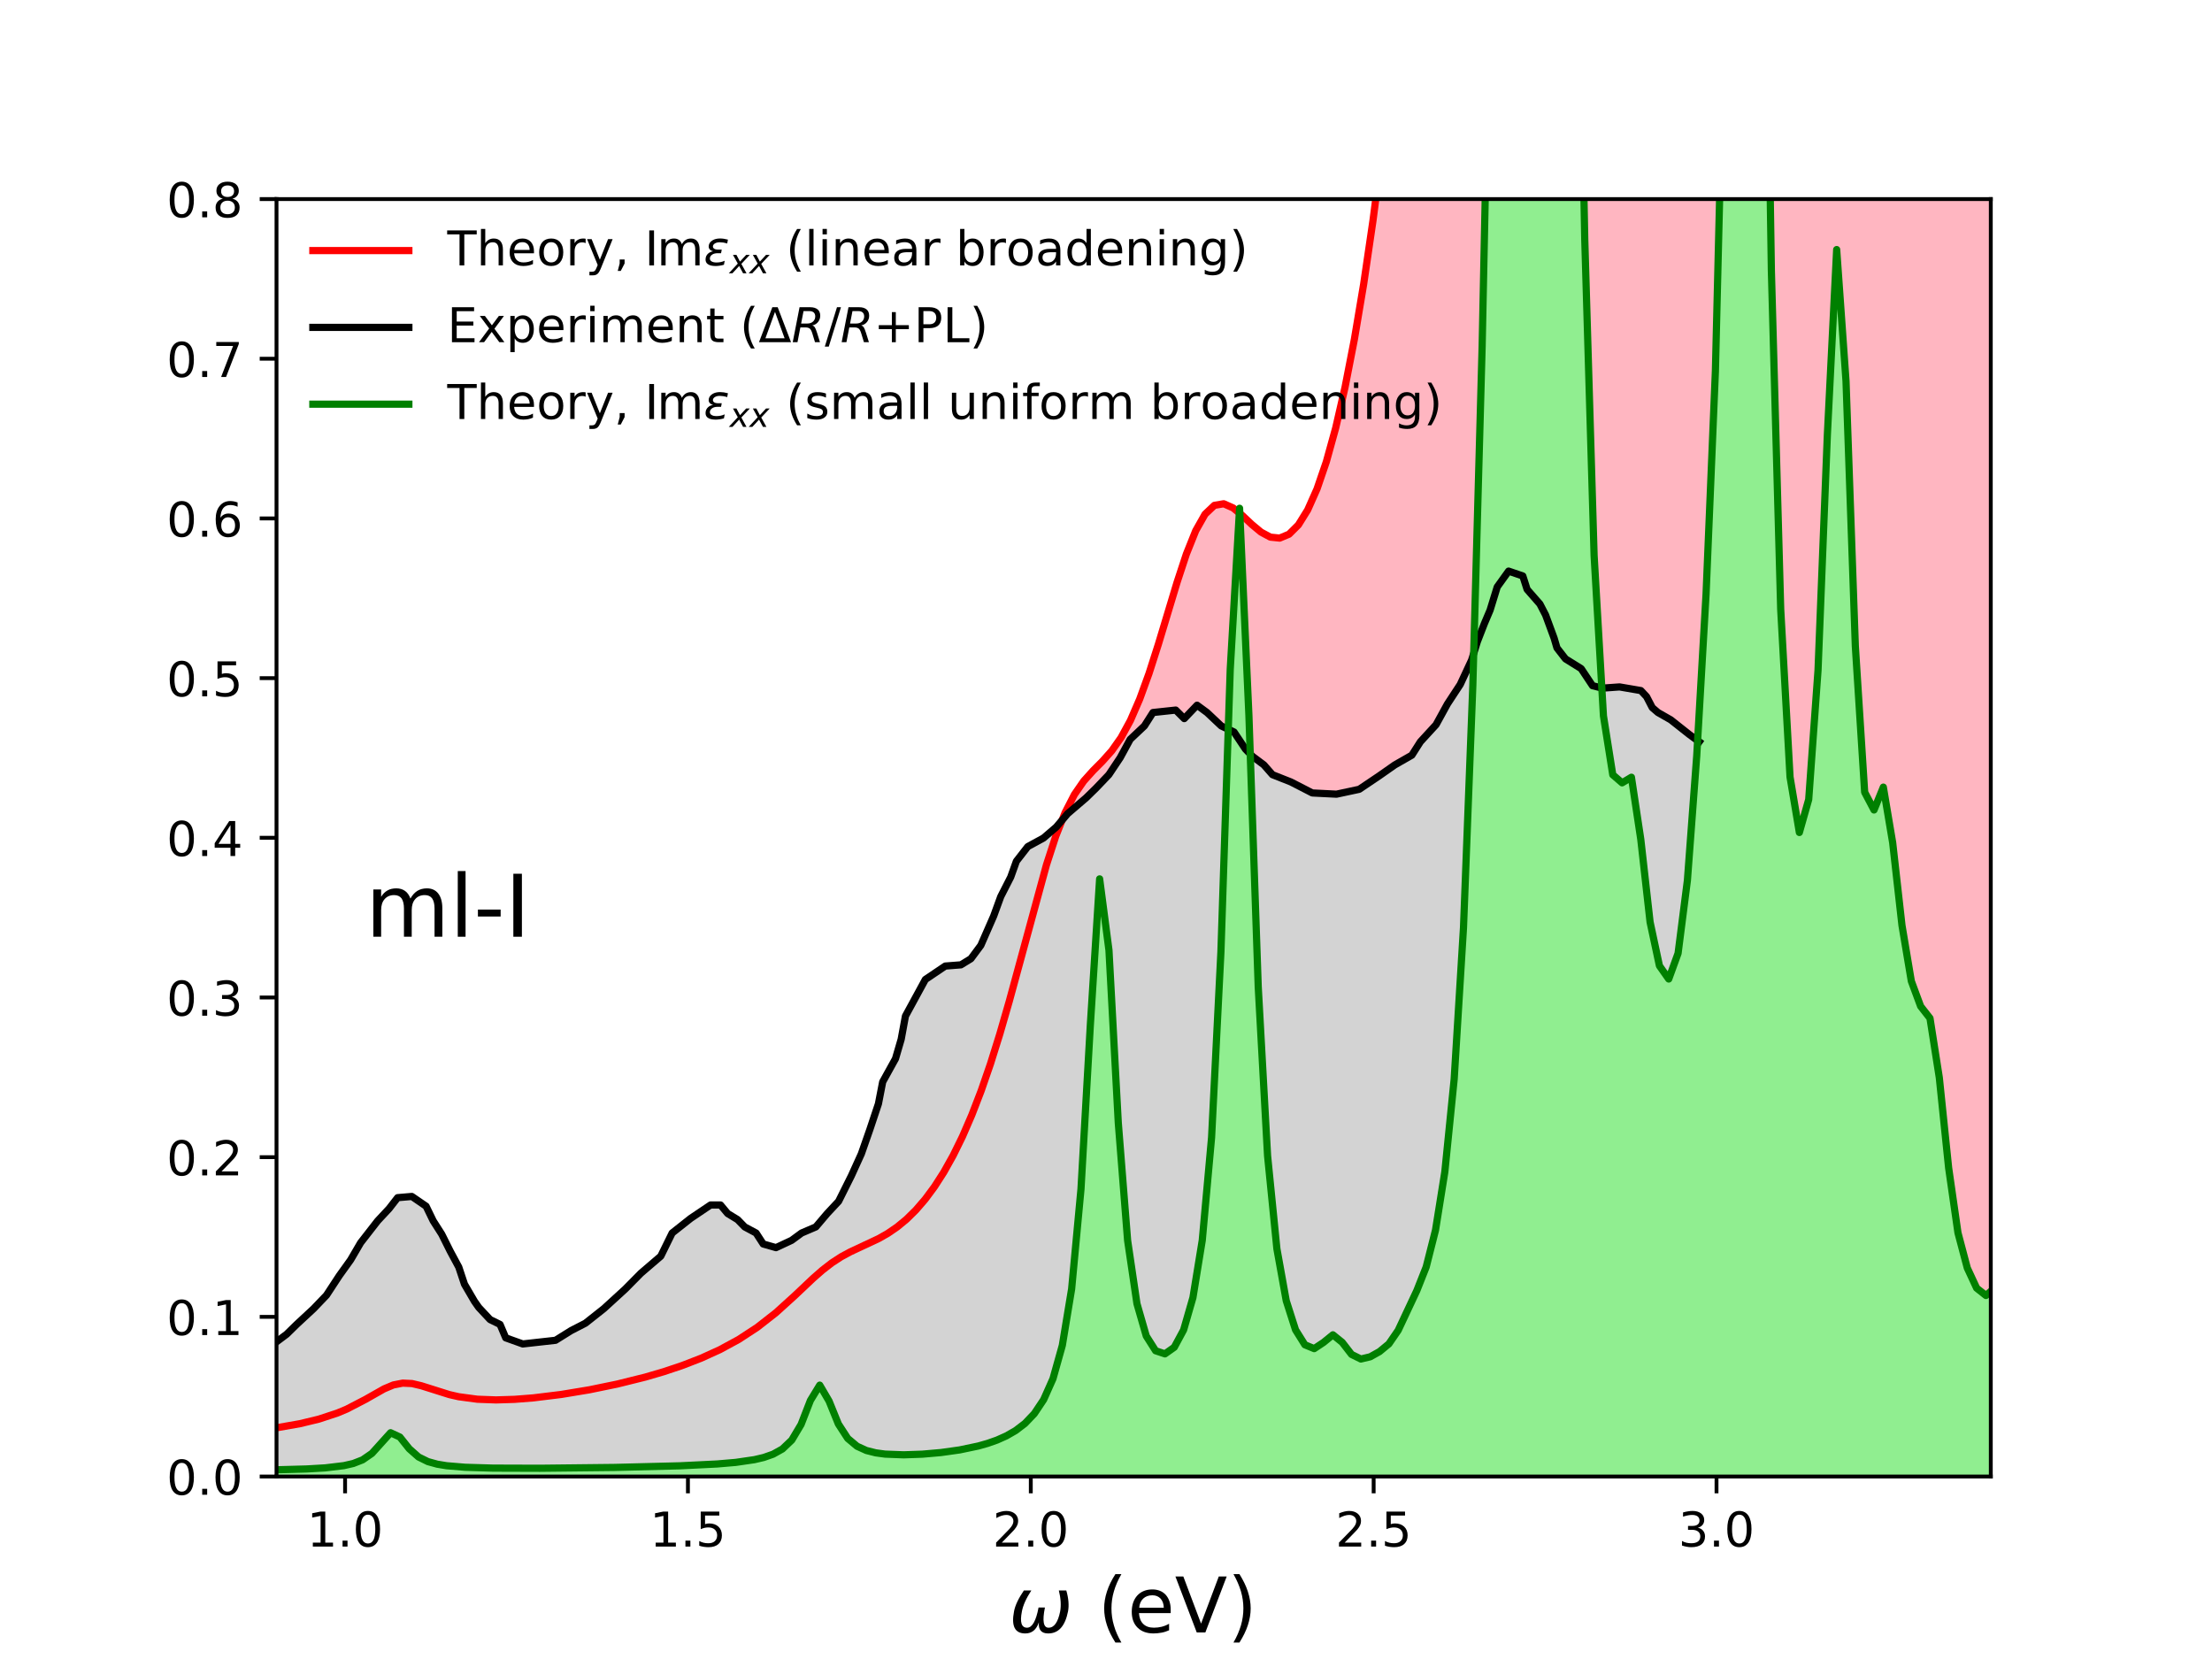
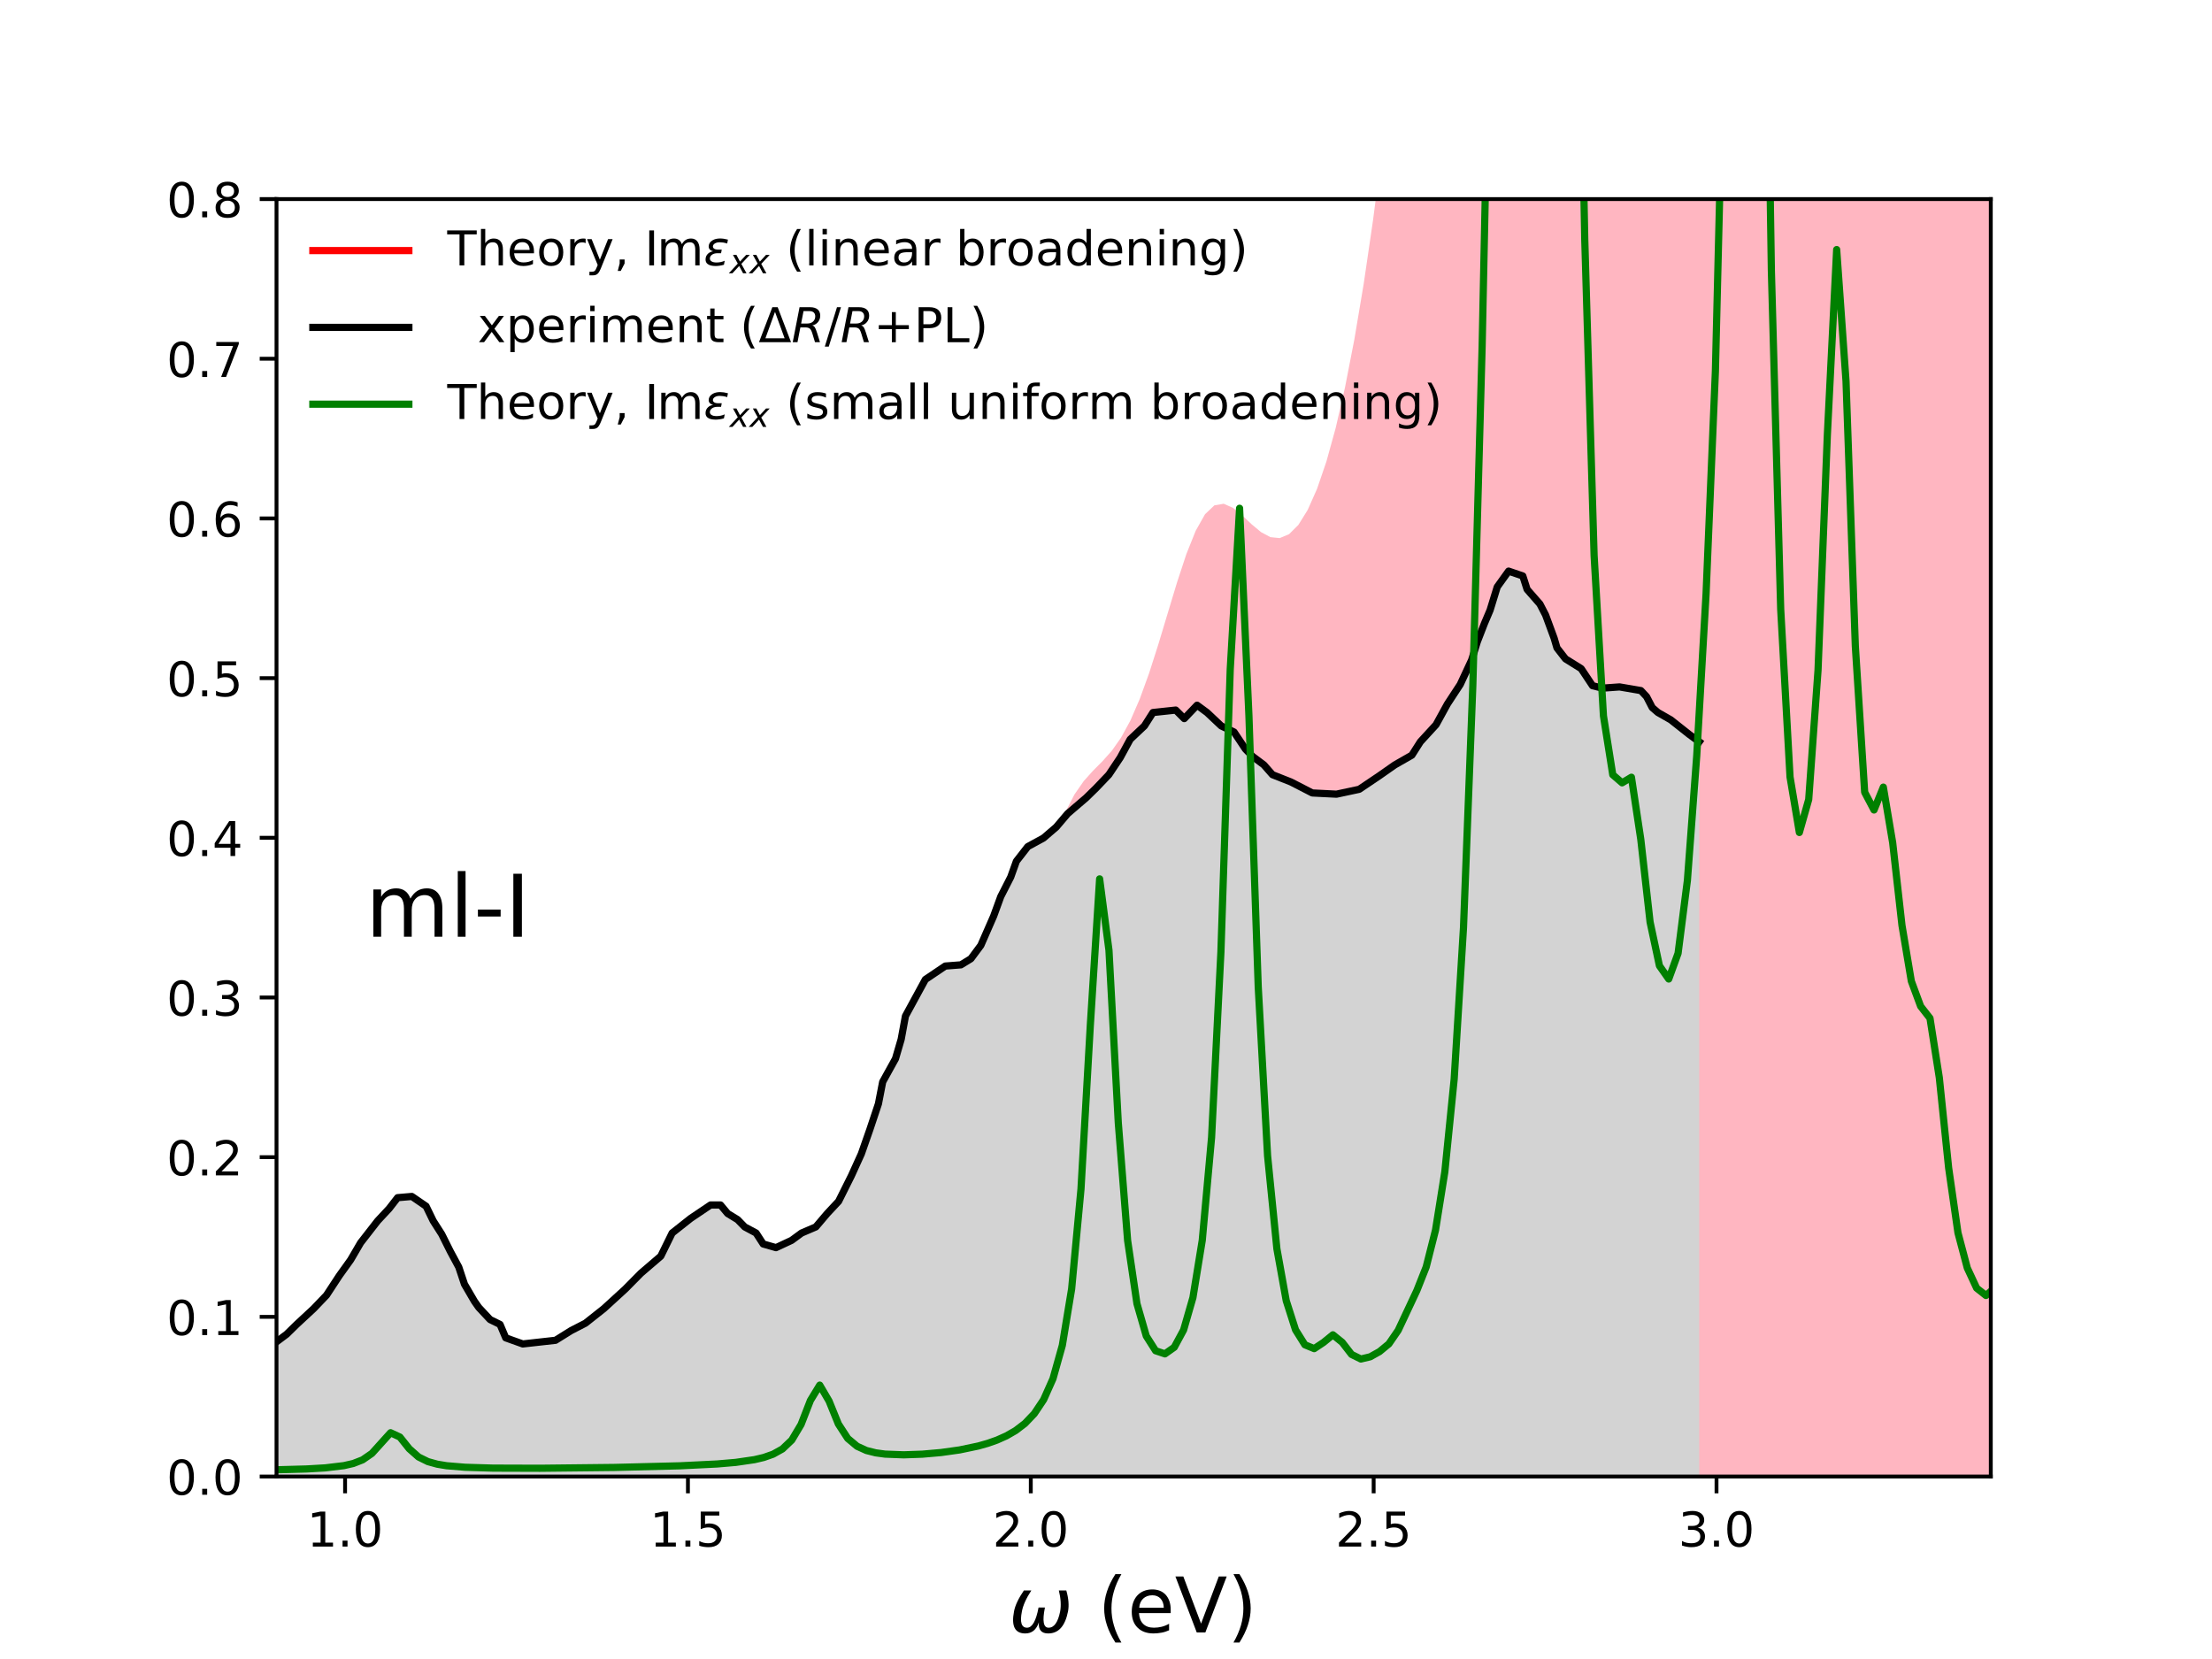
<svg xmlns="http://www.w3.org/2000/svg" xmlns:xlink="http://www.w3.org/1999/xlink" width="460.8pt" height="345.6pt" viewBox="0 0 460.8 345.6" version="1.1">
  <rect x="0" y="0" width="460.8" height="345.6" fill="#333333" stroke="none" />
  <defs>
    <g>
      <symbol overflow="visible" id="glyph0-0">
        <path style="stroke:none;" d="M 1.238 -0.828 L 2.852 -0.828 L 2.852 -6.391 L 1.102 -6.039 L 1.102 -6.941 L 2.84 -7.289 L 3.828 -7.289 L 3.828 -0.828 L 5.441 -0.828 L 5.441 0 L 1.238 0 Z M 1.238 -0.828 " />
      </symbol>
      <symbol overflow="visible" id="glyph0-1">
        <path style="stroke:none;" d="M 1.07 -1.238 L 2.102 -1.238 L 2.102 0 L 1.07 0 Z M 1.07 -1.238 " />
      </symbol>
      <symbol overflow="visible" id="glyph0-2">
        <path style="stroke:none;" d="M 3.18 -6.641 C 2.672 -6.641 2.289 -6.391 2.031 -5.891 C 1.77 -5.391 1.648 -4.641 1.648 -3.641 C 1.648 -2.641 1.77 -1.891 2.031 -1.391 C 2.289 -0.891 2.672 -0.641 3.18 -0.641 C 3.691 -0.641 4.07 -0.891 4.328 -1.391 C 4.578 -1.891 4.711 -2.641 4.711 -3.641 C 4.711 -4.641 4.578 -5.391 4.328 -5.891 C 4.07 -6.391 3.691 -6.641 3.18 -6.641 Z M 3.18 -7.422 C 3.988 -7.422 4.609 -7.09 5.051 -6.449 C 5.48 -5.801 5.699 -4.859 5.699 -3.641 C 5.699 -2.41 5.48 -1.469 5.051 -0.828 C 4.609 -0.191 3.988 0.129 3.172 0.129 C 2.352 0.129 1.73 -0.191 1.301 -0.828 C 0.871 -1.469 0.66 -2.41 0.66 -3.641 C 0.66 -4.859 0.871 -5.801 1.301 -6.449 C 1.73 -7.09 2.359 -7.422 3.18 -7.422 Z M 3.18 -7.422 " />
      </symbol>
      <symbol overflow="visible" id="glyph0-3">
        <path style="stroke:none;" d="M 1.078 -7.289 L 4.949 -7.289 L 4.949 -6.461 L 1.98 -6.461 L 1.98 -4.672 C 2.121 -4.719 2.27 -4.762 2.41 -4.781 C 2.551 -4.801 2.699 -4.82 2.84 -4.82 C 3.648 -4.82 4.289 -4.59 4.77 -4.148 C 5.25 -3.699 5.488 -3.102 5.488 -2.34 C 5.488 -1.551 5.238 -0.941 4.75 -0.512 C 4.262 -0.078 3.57 0.129 2.691 0.129 C 2.379 0.129 2.07 0.102 1.75 0.059 C 1.43 0.012 1.109 -0.059 0.77 -0.172 L 0.77 -1.16 C 1.059 -1 1.359 -0.879 1.68 -0.801 C 1.988 -0.719 2.32 -0.691 2.672 -0.691 C 3.23 -0.691 3.68 -0.828 4.012 -1.129 C 4.328 -1.43 4.5 -1.828 4.5 -2.34 C 4.5 -2.84 4.328 -3.238 4.012 -3.539 C 3.68 -3.84 3.23 -3.988 2.672 -3.988 C 2.41 -3.988 2.141 -3.961 1.879 -3.898 C 1.621 -3.84 1.352 -3.75 1.078 -3.629 Z M 1.078 -7.289 " />
      </symbol>
      <symbol overflow="visible" id="glyph0-4">
        <path style="stroke:none;" d="M 1.922 -0.828 L 5.359 -0.828 L 5.359 0 L 0.73 0 L 0.73 -0.828 C 1.102 -1.211 1.609 -1.73 2.262 -2.391 C 2.898 -3.039 3.309 -3.461 3.48 -3.648 C 3.801 -4 4.02 -4.301 4.141 -4.551 C 4.262 -4.789 4.328 -5.039 4.328 -5.281 C 4.328 -5.66 4.191 -5.98 3.922 -6.219 C 3.648 -6.461 3.301 -6.59 2.859 -6.59 C 2.551 -6.59 2.219 -6.531 1.879 -6.43 C 1.539 -6.32 1.172 -6.16 0.781 -5.941 L 0.781 -6.941 C 1.18 -7.102 1.551 -7.219 1.891 -7.301 C 2.23 -7.379 2.551 -7.422 2.84 -7.422 C 3.59 -7.422 4.191 -7.23 4.641 -6.852 C 5.09 -6.469 5.32 -5.969 5.32 -5.34 C 5.32 -5.039 5.262 -4.75 5.148 -4.488 C 5.039 -4.219 4.84 -3.898 4.539 -3.539 C 4.461 -3.441 4.199 -3.172 3.762 -2.719 C 3.32 -2.27 2.711 -1.641 1.922 -0.828 Z M 1.922 -0.828 " />
      </symbol>
      <symbol overflow="visible" id="glyph0-5">
        <path style="stroke:none;" d="M 4.059 -3.93 C 4.531 -3.828 4.898 -3.621 5.16 -3.301 C 5.422 -2.98 5.559 -2.578 5.559 -2.121 C 5.559 -1.398 5.309 -0.84 4.82 -0.449 C 4.32 -0.059 3.621 0.129 2.711 0.129 C 2.398 0.129 2.078 0.102 1.762 0.039 C 1.441 -0.012 1.102 -0.102 0.762 -0.219 L 0.762 -1.172 C 1.031 -1.012 1.328 -0.891 1.66 -0.809 C 1.98 -0.73 2.32 -0.691 2.68 -0.691 C 3.301 -0.691 3.77 -0.809 4.09 -1.051 C 4.41 -1.289 4.578 -1.648 4.578 -2.121 C 4.578 -2.539 4.43 -2.879 4.129 -3.121 C 3.828 -3.359 3.41 -3.488 2.871 -3.488 L 2.02 -3.488 L 2.02 -4.301 L 2.91 -4.301 C 3.391 -4.301 3.762 -4.391 4.02 -4.59 C 4.281 -4.781 4.41 -5.059 4.41 -5.43 C 4.41 -5.801 4.27 -6.09 4.012 -6.289 C 3.738 -6.488 3.359 -6.59 2.871 -6.59 C 2.602 -6.59 2.309 -6.559 2 -6.5 C 1.691 -6.441 1.352 -6.352 0.98 -6.23 L 0.98 -7.109 C 1.352 -7.211 1.699 -7.289 2.031 -7.34 C 2.352 -7.391 2.66 -7.422 2.961 -7.422 C 3.699 -7.422 4.289 -7.25 4.73 -6.91 C 5.172 -6.57 5.391 -6.109 5.391 -5.531 C 5.391 -5.129 5.27 -4.789 5.039 -4.512 C 4.809 -4.23 4.48 -4.031 4.059 -3.93 Z M 4.059 -3.93 " />
      </symbol>
      <symbol overflow="visible" id="glyph0-6">
        <path style="stroke:none;" d="M 3.781 -6.43 L 1.289 -2.539 L 3.781 -2.539 Z M 3.52 -7.289 L 4.762 -7.289 L 4.762 -2.539 L 5.801 -2.539 L 5.801 -1.719 L 4.762 -1.719 L 4.762 0 L 3.781 0 L 3.781 -1.719 L 0.488 -1.719 L 0.488 -2.672 Z M 3.52 -7.289 " />
      </symbol>
      <symbol overflow="visible" id="glyph0-7">
        <path style="stroke:none;" d="M 3.301 -4.039 C 2.859 -4.039 2.512 -3.879 2.25 -3.578 C 1.988 -3.281 1.859 -2.859 1.859 -2.34 C 1.859 -1.809 1.988 -1.391 2.25 -1.09 C 2.512 -0.789 2.859 -0.641 3.301 -0.641 C 3.738 -0.641 4.09 -0.789 4.352 -1.09 C 4.609 -1.391 4.738 -1.809 4.738 -2.34 C 4.738 -2.859 4.609 -3.281 4.352 -3.578 C 4.09 -3.879 3.738 -4.039 3.301 -4.039 Z M 5.262 -7.129 L 5.262 -6.23 C 5.012 -6.352 4.762 -6.441 4.512 -6.5 C 4.25 -6.559 4 -6.59 3.762 -6.59 C 3.102 -6.59 2.602 -6.371 2.262 -5.93 C 1.922 -5.488 1.719 -4.82 1.68 -3.941 C 1.871 -4.219 2.109 -4.441 2.398 -4.59 C 2.691 -4.738 3.012 -4.82 3.359 -4.82 C 4.09 -4.82 4.672 -4.59 5.09 -4.148 C 5.512 -3.711 5.73 -3.102 5.73 -2.34 C 5.73 -1.59 5.5 -0.988 5.059 -0.539 C 4.621 -0.09 4.031 0.129 3.301 0.129 C 2.461 0.129 1.809 -0.191 1.371 -0.828 C 0.922 -1.469 0.699 -2.41 0.699 -3.641 C 0.699 -4.789 0.969 -5.711 1.52 -6.391 C 2.059 -7.07 2.801 -7.422 3.719 -7.422 C 3.961 -7.422 4.211 -7.391 4.469 -7.352 C 4.719 -7.301 4.98 -7.23 5.262 -7.129 Z M 5.262 -7.129 " />
      </symbol>
      <symbol overflow="visible" id="glyph0-8">
        <path style="stroke:none;" d="M 0.82 -7.289 L 5.512 -7.289 L 5.512 -6.871 L 2.859 0 L 1.828 0 L 4.32 -6.461 L 0.82 -6.461 Z M 0.82 -7.289 " />
      </symbol>
      <symbol overflow="visible" id="glyph0-9">
        <path style="stroke:none;" d="M 3.18 -3.461 C 2.711 -3.461 2.34 -3.328 2.07 -3.078 C 1.801 -2.828 1.672 -2.488 1.672 -2.051 C 1.672 -1.609 1.801 -1.262 2.07 -1.012 C 2.34 -0.762 2.711 -0.641 3.18 -0.641 C 3.641 -0.641 4.012 -0.762 4.281 -1.02 C 4.551 -1.27 4.691 -1.609 4.691 -2.051 C 4.691 -2.488 4.551 -2.828 4.289 -3.078 C 4.02 -3.328 3.648 -3.461 3.18 -3.461 Z M 2.191 -3.879 C 1.77 -3.98 1.441 -4.18 1.199 -4.469 C 0.961 -4.762 0.852 -5.109 0.852 -5.531 C 0.852 -6.109 1.051 -6.57 1.469 -6.91 C 1.879 -7.25 2.449 -7.422 3.18 -7.422 C 3.898 -7.422 4.469 -7.25 4.891 -6.91 C 5.301 -6.57 5.512 -6.109 5.512 -5.531 C 5.512 -5.109 5.391 -4.762 5.148 -4.469 C 4.91 -4.18 4.59 -3.98 4.172 -3.879 C 4.641 -3.77 5.012 -3.551 5.281 -3.23 C 5.539 -2.91 5.68 -2.512 5.68 -2.051 C 5.68 -1.34 5.461 -0.801 5.031 -0.43 C 4.59 -0.051 3.969 0.129 3.172 0.129 C 2.371 0.129 1.75 -0.051 1.32 -0.43 C 0.891 -0.801 0.68 -1.34 0.68 -2.051 C 0.68 -2.512 0.809 -2.91 1.078 -3.23 C 1.34 -3.551 1.711 -3.77 2.191 -3.879 Z M 1.828 -5.441 C 1.828 -5.059 1.941 -4.762 2.18 -4.551 C 2.422 -4.34 2.75 -4.238 3.18 -4.238 C 3.602 -4.238 3.93 -4.34 4.172 -4.551 C 4.41 -4.762 4.531 -5.059 4.531 -5.441 C 4.531 -5.82 4.41 -6.109 4.172 -6.32 C 3.93 -6.531 3.602 -6.641 3.18 -6.641 C 2.75 -6.641 2.422 -6.531 2.18 -6.32 C 1.941 -6.109 1.828 -5.82 1.828 -5.441 Z M 1.828 -5.441 " />
      </symbol>
      <symbol overflow="visible" id="glyph0-10">
        <path style="stroke:none;" d="M -0.02 -7.289 L 6.141 -7.289 L 6.141 -6.461 L 3.551 -6.461 L 3.551 0 L 2.559 0 L 2.559 -6.461 L -0.02 -6.461 Z M -0.02 -7.289 " />
      </symbol>
      <symbol overflow="visible" id="glyph0-11">
        <path style="stroke:none;" d="M 5.488 -3.301 L 5.488 0 L 4.59 0 L 4.59 -3.27 C 4.59 -3.789 4.48 -4.172 4.281 -4.43 C 4.078 -4.691 3.781 -4.82 3.379 -4.82 C 2.891 -4.82 2.512 -4.66 2.23 -4.352 C 1.949 -4.039 1.809 -3.621 1.809 -3.09 L 1.809 0 L 0.91 0 L 0.91 -7.602 L 1.809 -7.602 L 1.809 -4.621 C 2.02 -4.941 2.27 -5.191 2.57 -5.352 C 2.859 -5.512 3.199 -5.602 3.578 -5.602 C 4.199 -5.602 4.68 -5.398 5 -5.012 C 5.32 -4.621 5.488 -4.051 5.488 -3.301 Z M 5.488 -3.301 " />
      </symbol>
      <symbol overflow="visible" id="glyph0-12">
        <path style="stroke:none;" d="M 5.621 -2.961 L 5.621 -2.52 L 1.488 -2.52 C 1.531 -1.898 1.711 -1.422 2.051 -1.102 C 2.379 -0.781 2.84 -0.621 3.441 -0.621 C 3.781 -0.621 4.121 -0.66 4.441 -0.738 C 4.762 -0.82 5.09 -0.949 5.41 -1.129 L 5.41 -0.281 C 5.09 -0.141 4.762 -0.031 4.422 0.031 C 4.078 0.09 3.73 0.129 3.391 0.129 C 2.512 0.129 1.82 -0.121 1.309 -0.621 C 0.801 -1.121 0.551 -1.809 0.551 -2.68 C 0.551 -3.57 0.789 -4.281 1.27 -4.809 C 1.75 -5.328 2.41 -5.602 3.23 -5.602 C 3.969 -5.602 4.551 -5.359 4.98 -4.891 C 5.398 -4.41 5.621 -3.77 5.621 -2.961 Z M 4.719 -3.219 C 4.711 -3.711 4.57 -4.102 4.309 -4.398 C 4.039 -4.691 3.68 -4.84 3.238 -4.84 C 2.738 -4.84 2.34 -4.691 2.039 -4.41 C 1.738 -4.129 1.559 -3.73 1.52 -3.219 Z M 4.719 -3.219 " />
      </symbol>
      <symbol overflow="visible" id="glyph0-13">
        <path style="stroke:none;" d="M 3.059 -4.84 C 2.578 -4.84 2.199 -4.648 1.922 -4.27 C 1.641 -3.891 1.5 -3.379 1.5 -2.73 C 1.5 -2.07 1.629 -1.559 1.91 -1.18 C 2.191 -0.801 2.57 -0.621 3.059 -0.621 C 3.539 -0.621 3.922 -0.801 4.199 -1.18 C 4.48 -1.559 4.621 -2.07 4.621 -2.73 C 4.621 -3.371 4.48 -3.891 4.199 -4.27 C 3.922 -4.648 3.539 -4.84 3.059 -4.84 Z M 3.059 -5.602 C 3.84 -5.602 4.449 -5.34 4.898 -4.84 C 5.34 -4.328 5.57 -3.629 5.57 -2.73 C 5.57 -1.828 5.34 -1.129 4.898 -0.629 C 4.449 -0.121 3.84 0.129 3.059 0.129 C 2.27 0.129 1.648 -0.121 1.211 -0.629 C 0.77 -1.129 0.551 -1.828 0.551 -2.73 C 0.551 -3.629 0.77 -4.328 1.211 -4.84 C 1.648 -5.34 2.27 -5.602 3.059 -5.602 Z M 3.059 -5.602 " />
      </symbol>
      <symbol overflow="visible" id="glyph0-14">
        <path style="stroke:none;" d="M 4.109 -4.629 C 4.012 -4.691 3.898 -4.73 3.781 -4.762 C 3.66 -4.781 3.531 -4.801 3.391 -4.801 C 2.879 -4.801 2.488 -4.629 2.219 -4.301 C 1.941 -3.969 1.809 -3.5 1.809 -2.879 L 1.809 0 L 0.91 0 L 0.91 -5.469 L 1.809 -5.469 L 1.809 -4.621 C 1.988 -4.949 2.238 -5.199 2.539 -5.359 C 2.84 -5.52 3.211 -5.602 3.648 -5.602 C 3.711 -5.602 3.781 -5.59 3.859 -5.59 C 3.93 -5.578 4.012 -5.57 4.109 -5.551 Z M 4.109 -4.629 " />
      </symbol>
      <symbol overflow="visible" id="glyph0-15">
        <path style="stroke:none;" d="M 3.219 0.5 C 2.961 1.141 2.711 1.57 2.469 1.77 C 2.23 1.969 1.91 2.07 1.512 2.07 L 0.789 2.07 L 0.789 1.32 L 1.32 1.32 C 1.559 1.32 1.75 1.262 1.891 1.141 C 2.031 1.02 2.18 0.75 2.352 0.309 L 2.512 -0.09 L 0.301 -5.469 L 1.25 -5.469 L 2.961 -1.191 L 4.672 -5.469 L 5.621 -5.469 Z M 3.219 0.5 " />
      </symbol>
      <symbol overflow="visible" id="glyph0-16">
        <path style="stroke:none;" d="M 1.172 -1.238 L 2.199 -1.238 L 2.199 -0.398 L 1.398 1.148 L 0.77 1.148 L 1.172 -0.398 Z M 1.172 -1.238 " />
      </symbol>
      <symbol overflow="visible" id="glyph0-17">
        <path style="stroke:none;" d="" />
      </symbol>
      <symbol overflow="visible" id="glyph0-18">
        <path style="stroke:none;" d="M 0.98 -7.289 L 1.969 -7.289 L 1.969 0 L 0.98 0 Z M 0.98 -7.289 " />
      </symbol>
      <symbol overflow="visible" id="glyph0-19">
        <path style="stroke:none;" d="M 5.199 -4.422 C 5.422 -4.82 5.691 -5.109 6 -5.309 C 6.309 -5.5 6.68 -5.602 7.109 -5.602 C 7.672 -5.602 8.109 -5.398 8.422 -5 C 8.73 -4.602 8.891 -4.031 8.891 -3.301 L 8.891 0 L 7.988 0 L 7.988 -3.27 C 7.988 -3.789 7.891 -4.18 7.711 -4.441 C 7.52 -4.691 7.238 -4.82 6.859 -4.82 C 6.391 -4.82 6.02 -4.66 5.75 -4.352 C 5.48 -4.039 5.352 -3.621 5.352 -3.09 L 5.352 0 L 4.449 0 L 4.449 -3.27 C 4.449 -3.789 4.352 -4.18 4.172 -4.441 C 3.98 -4.691 3.691 -4.82 3.309 -4.82 C 2.852 -4.82 2.48 -4.66 2.211 -4.352 C 1.941 -4.039 1.809 -3.621 1.809 -3.09 L 1.809 0 L 0.91 0 L 0.91 -5.469 L 1.809 -5.469 L 1.809 -4.621 C 2.012 -4.949 2.262 -5.199 2.551 -5.359 C 2.828 -5.52 3.172 -5.602 3.57 -5.602 C 3.969 -5.602 4.301 -5.5 4.578 -5.301 C 4.859 -5.102 5.059 -4.801 5.199 -4.422 Z M 5.199 -4.422 " />
      </symbol>
      <symbol overflow="visible" id="glyph0-20">
        <path style="stroke:none;" d="M 3.102 -7.59 C 2.66 -6.828 2.34 -6.09 2.129 -5.359 C 1.91 -4.629 1.809 -3.891 1.809 -3.141 C 1.809 -2.379 1.91 -1.641 2.129 -0.91 C 2.34 -0.172 2.66 0.559 3.102 1.309 L 2.32 1.309 C 1.828 0.539 1.461 -0.199 1.219 -0.941 C 0.98 -1.68 0.859 -2.41 0.859 -3.141 C 0.859 -3.859 0.98 -4.59 1.219 -5.328 C 1.461 -6.07 1.82 -6.82 2.32 -7.59 Z M 3.102 -7.59 " />
      </symbol>
      <symbol overflow="visible" id="glyph0-21">
        <path style="stroke:none;" d="M 0.941 -7.602 L 1.84 -7.602 L 1.84 0 L 0.941 0 Z M 0.941 -7.602 " />
      </symbol>
      <symbol overflow="visible" id="glyph0-22">
        <path style="stroke:none;" d="M 0.941 -5.469 L 1.84 -5.469 L 1.84 0 L 0.941 0 Z M 0.941 -7.602 L 1.84 -7.602 L 1.84 -6.461 L 0.941 -6.461 Z M 0.941 -7.602 " />
      </symbol>
      <symbol overflow="visible" id="glyph0-23">
        <path style="stroke:none;" d="M 5.488 -3.301 L 5.488 0 L 4.59 0 L 4.59 -3.27 C 4.59 -3.789 4.48 -4.172 4.281 -4.43 C 4.078 -4.691 3.781 -4.82 3.379 -4.82 C 2.891 -4.82 2.512 -4.66 2.23 -4.352 C 1.949 -4.039 1.809 -3.621 1.809 -3.09 L 1.809 0 L 0.91 0 L 0.91 -5.469 L 1.809 -5.469 L 1.809 -4.621 C 2.02 -4.941 2.27 -5.191 2.57 -5.352 C 2.859 -5.512 3.199 -5.602 3.578 -5.602 C 4.199 -5.602 4.68 -5.398 5 -5.012 C 5.32 -4.621 5.488 -4.051 5.488 -3.301 Z M 5.488 -3.301 " />
      </symbol>
      <symbol overflow="visible" id="glyph0-24">
        <path style="stroke:none;" d="M 3.43 -2.75 C 2.699 -2.75 2.199 -2.66 1.922 -2.5 C 1.641 -2.328 1.5 -2.051 1.5 -1.648 C 1.5 -1.328 1.602 -1.07 1.809 -0.891 C 2.02 -0.699 2.309 -0.609 2.672 -0.609 C 3.172 -0.609 3.57 -0.781 3.871 -1.141 C 4.172 -1.488 4.32 -1.961 4.32 -2.551 L 4.32 -2.75 Z M 5.219 -3.121 L 5.219 0 L 4.32 0 L 4.32 -0.828 C 4.109 -0.488 3.852 -0.25 3.551 -0.102 C 3.25 0.051 2.871 0.129 2.43 0.129 C 1.871 0.129 1.422 -0.02 1.09 -0.328 C 0.762 -0.641 0.602 -1.059 0.602 -1.59 C 0.602 -2.199 0.801 -2.66 1.219 -2.98 C 1.629 -3.289 2.238 -3.449 3.059 -3.449 L 4.32 -3.449 L 4.32 -3.539 C 4.32 -3.949 4.18 -4.27 3.91 -4.5 C 3.641 -4.719 3.262 -4.84 2.77 -4.84 C 2.449 -4.84 2.148 -4.801 1.852 -4.719 C 1.551 -4.641 1.27 -4.531 1 -4.391 L 1 -5.219 C 1.32 -5.34 1.641 -5.441 1.949 -5.5 C 2.262 -5.559 2.559 -5.602 2.859 -5.602 C 3.648 -5.602 4.238 -5.391 4.629 -4.98 C 5.02 -4.57 5.219 -3.949 5.219 -3.121 Z M 5.219 -3.121 " />
      </symbol>
      <symbol overflow="visible" id="glyph0-25">
        <path style="stroke:none;" d="M 4.871 -2.73 C 4.871 -3.391 4.73 -3.898 4.461 -4.281 C 4.18 -4.66 3.809 -4.852 3.34 -4.852 C 2.859 -4.852 2.488 -4.66 2.219 -4.281 C 1.941 -3.898 1.809 -3.391 1.809 -2.73 C 1.809 -2.07 1.941 -1.551 2.219 -1.172 C 2.488 -0.789 2.859 -0.609 3.34 -0.609 C 3.809 -0.609 4.18 -0.789 4.461 -1.172 C 4.73 -1.551 4.871 -2.07 4.871 -2.73 Z M 1.809 -4.641 C 1.988 -4.961 2.23 -5.199 2.52 -5.359 C 2.809 -5.52 3.16 -5.602 3.559 -5.602 C 4.219 -5.602 4.762 -5.328 5.18 -4.809 C 5.59 -4.281 5.801 -3.59 5.801 -2.73 C 5.801 -1.871 5.59 -1.172 5.18 -0.648 C 4.762 -0.129 4.219 0.129 3.559 0.129 C 3.16 0.129 2.809 0.051 2.52 -0.102 C 2.23 -0.25 1.988 -0.488 1.809 -0.82 L 1.809 0 L 0.91 0 L 0.91 -7.602 L 1.809 -7.602 Z M 1.809 -4.641 " />
      </symbol>
      <symbol overflow="visible" id="glyph0-26">
        <path style="stroke:none;" d="M 4.539 -4.641 L 4.539 -7.602 L 5.441 -7.602 L 5.441 0 L 4.539 0 L 4.539 -0.82 C 4.352 -0.488 4.109 -0.25 3.82 -0.102 C 3.531 0.051 3.191 0.129 2.789 0.129 C 2.129 0.129 1.59 -0.129 1.172 -0.648 C 0.75 -1.172 0.551 -1.871 0.551 -2.73 C 0.551 -3.59 0.75 -4.281 1.172 -4.809 C 1.59 -5.328 2.129 -5.602 2.789 -5.602 C 3.191 -5.602 3.531 -5.52 3.82 -5.359 C 4.109 -5.199 4.352 -4.961 4.539 -4.641 Z M 1.48 -2.73 C 1.48 -2.07 1.609 -1.551 1.879 -1.172 C 2.148 -0.789 2.52 -0.609 3 -0.609 C 3.48 -0.609 3.852 -0.789 4.129 -1.172 C 4.398 -1.551 4.539 -2.07 4.539 -2.73 C 4.539 -3.391 4.398 -3.898 4.129 -4.281 C 3.852 -4.66 3.48 -4.852 3 -4.852 C 2.52 -4.852 2.148 -4.66 1.879 -4.281 C 1.609 -3.898 1.48 -3.391 1.48 -2.73 Z M 1.48 -2.73 " />
      </symbol>
      <symbol overflow="visible" id="glyph0-27">
        <path style="stroke:none;" d="M 4.539 -2.801 C 4.539 -3.441 4.398 -3.949 4.141 -4.309 C 3.871 -4.672 3.488 -4.852 3.012 -4.852 C 2.531 -4.852 2.148 -4.672 1.879 -4.309 C 1.609 -3.949 1.48 -3.441 1.48 -2.801 C 1.48 -2.148 1.609 -1.648 1.879 -1.289 C 2.148 -0.93 2.531 -0.75 3.012 -0.75 C 3.488 -0.75 3.871 -0.93 4.141 -1.289 C 4.398 -1.648 4.539 -2.148 4.539 -2.801 Z M 5.441 -0.68 C 5.441 0.238 5.23 0.93 4.82 1.391 C 4.398 1.84 3.77 2.07 2.922 2.07 C 2.602 2.07 2.309 2.039 2.031 2 C 1.75 1.949 1.469 1.879 1.211 1.781 L 1.211 0.91 C 1.469 1.051 1.73 1.148 1.988 1.219 C 2.25 1.289 2.512 1.328 2.781 1.328 C 3.359 1.328 3.801 1.172 4.102 0.871 C 4.391 0.559 4.539 0.102 4.539 -0.52 L 4.539 -0.961 C 4.352 -0.641 4.109 -0.398 3.82 -0.238 C 3.531 -0.078 3.191 0 2.789 0 C 2.109 0 1.57 -0.25 1.16 -0.762 C 0.75 -1.27 0.551 -1.949 0.551 -2.801 C 0.551 -3.641 0.75 -4.32 1.16 -4.828 C 1.57 -5.34 2.109 -5.602 2.789 -5.602 C 3.191 -5.602 3.531 -5.52 3.82 -5.359 C 4.109 -5.199 4.352 -4.961 4.539 -4.641 L 4.539 -5.469 L 5.441 -5.469 Z M 5.441 -0.68 " />
      </symbol>
      <symbol overflow="visible" id="glyph0-28">
        <path style="stroke:none;" d="M 0.801 -7.59 L 1.578 -7.59 C 2.059 -6.82 2.43 -6.07 2.672 -5.328 C 2.91 -4.59 3.039 -3.859 3.039 -3.141 C 3.039 -2.41 2.91 -1.68 2.672 -0.941 C 2.43 -0.199 2.059 0.539 1.578 1.309 L 0.801 1.309 C 1.23 0.559 1.551 -0.172 1.77 -0.91 C 1.98 -1.641 2.09 -2.379 2.09 -3.141 C 2.09 -3.891 1.98 -4.629 1.77 -5.359 C 1.551 -6.09 1.23 -6.828 0.801 -7.59 Z M 0.801 -7.59 " />
      </symbol>
      <symbol overflow="visible" id="glyph0-29">
-         <path style="stroke:none;" d="M 0.98 -7.289 L 5.59 -7.289 L 5.59 -6.461 L 1.969 -6.461 L 1.969 -4.301 L 5.441 -4.301 L 5.441 -3.469 L 1.969 -3.469 L 1.969 -0.828 L 5.68 -0.828 L 5.68 0 L 0.98 0 Z M 0.98 -7.289 " />
-       </symbol>
+         </symbol>
      <symbol overflow="visible" id="glyph0-30">
        <path style="stroke:none;" d="M 5.488 -5.469 L 3.512 -2.809 L 5.59 0 L 4.531 0 L 2.941 -2.148 L 1.352 0 L 0.289 0 L 2.41 -2.859 L 0.469 -5.469 L 1.531 -5.469 L 2.98 -3.52 L 4.43 -5.469 Z M 5.488 -5.469 " />
      </symbol>
      <symbol overflow="visible" id="glyph0-31">
        <path style="stroke:none;" d="M 1.809 -0.82 L 1.809 2.07 L 0.91 2.07 L 0.91 -5.469 L 1.809 -5.469 L 1.809 -4.641 C 1.988 -4.961 2.23 -5.199 2.52 -5.359 C 2.809 -5.52 3.16 -5.602 3.559 -5.602 C 4.219 -5.602 4.762 -5.328 5.18 -4.809 C 5.59 -4.281 5.801 -3.59 5.801 -2.73 C 5.801 -1.871 5.59 -1.172 5.18 -0.648 C 4.762 -0.129 4.219 0.129 3.559 0.129 C 3.16 0.129 2.809 0.051 2.52 -0.102 C 2.23 -0.25 1.988 -0.488 1.809 -0.82 Z M 4.871 -2.73 C 4.871 -3.391 4.73 -3.898 4.461 -4.281 C 4.18 -4.66 3.809 -4.852 3.34 -4.852 C 2.859 -4.852 2.488 -4.66 2.219 -4.281 C 1.941 -3.898 1.809 -3.391 1.809 -2.73 C 1.809 -2.07 1.941 -1.551 2.219 -1.172 C 2.488 -0.789 2.859 -0.609 3.34 -0.609 C 3.809 -0.609 4.18 -0.789 4.461 -1.172 C 4.73 -1.551 4.871 -2.07 4.871 -2.73 Z M 4.871 -2.73 " />
      </symbol>
      <symbol overflow="visible" id="glyph0-32">
        <path style="stroke:none;" d="M 1.828 -7.02 L 1.828 -5.469 L 3.68 -5.469 L 3.68 -4.77 L 1.828 -4.77 L 1.828 -1.801 C 1.828 -1.352 1.891 -1.059 2.012 -0.941 C 2.129 -0.809 2.379 -0.75 2.762 -0.75 L 3.68 -0.75 L 3.68 0 L 2.762 0 C 2.059 0 1.578 -0.129 1.32 -0.391 C 1.059 -0.648 0.93 -1.121 0.93 -1.801 L 0.93 -4.77 L 0.27 -4.77 L 0.27 -5.469 L 0.93 -5.469 L 0.93 -7.02 Z M 1.828 -7.02 " />
      </symbol>
      <symbol overflow="visible" id="glyph0-33">
        <path style="stroke:none;" d="M 2.539 -7.289 L 3.371 -7.289 L 0.828 0.922 L 0 0.922 Z M 2.539 -7.289 " />
      </symbol>
      <symbol overflow="visible" id="glyph0-34">
        <path style="stroke:none;" d="M 4.602 -6.27 L 4.602 -3.551 L 7.32 -3.551 L 7.32 -2.719 L 4.602 -2.719 L 4.602 0 L 3.781 0 L 3.781 -2.719 L 1.059 -2.719 L 1.059 -3.551 L 3.781 -3.551 L 3.781 -6.27 Z M 4.602 -6.27 " />
      </symbol>
      <symbol overflow="visible" id="glyph0-35">
        <path style="stroke:none;" d="M 1.969 -6.48 L 1.969 -3.738 L 3.211 -3.738 C 3.672 -3.738 4.02 -3.852 4.27 -4.09 C 4.52 -4.328 4.648 -4.672 4.648 -5.109 C 4.648 -5.551 4.52 -5.879 4.27 -6.121 C 4.02 -6.359 3.672 -6.48 3.211 -6.48 Z M 0.98 -7.289 L 3.211 -7.289 C 4.02 -7.289 4.641 -7.102 5.059 -6.73 C 5.48 -6.359 5.691 -5.82 5.691 -5.109 C 5.691 -4.391 5.48 -3.84 5.059 -3.48 C 4.641 -3.109 4.02 -2.93 3.211 -2.93 L 1.969 -2.93 L 1.969 0 L 0.98 0 Z M 0.98 -7.289 " />
      </symbol>
      <symbol overflow="visible" id="glyph0-36">
        <path style="stroke:none;" d="M 0.98 -7.289 L 1.969 -7.289 L 1.969 -0.828 L 5.52 -0.828 L 5.52 0 L 0.98 0 Z M 0.98 -7.289 " />
      </symbol>
      <symbol overflow="visible" id="glyph0-37">
        <path style="stroke:none;" d="M 4.43 -5.309 L 4.43 -4.461 C 4.172 -4.578 3.91 -4.68 3.641 -4.75 C 3.359 -4.809 3.078 -4.852 2.789 -4.852 C 2.34 -4.852 2 -4.781 1.781 -4.641 C 1.559 -4.5 1.449 -4.301 1.449 -4.031 C 1.449 -3.82 1.531 -3.66 1.691 -3.539 C 1.852 -3.422 2.172 -3.301 2.648 -3.199 L 2.961 -3.129 C 3.602 -2.988 4.051 -2.789 4.32 -2.551 C 4.578 -2.301 4.719 -1.949 4.719 -1.512 C 4.719 -1 4.52 -0.602 4.121 -0.309 C 3.719 -0.012 3.16 0.129 2.461 0.129 C 2.16 0.129 1.859 0.102 1.539 0.051 C 1.219 0 0.891 -0.078 0.539 -0.199 L 0.539 -1.129 C 0.871 -0.949 1.199 -0.82 1.52 -0.738 C 1.84 -0.648 2.16 -0.609 2.48 -0.609 C 2.898 -0.609 3.23 -0.68 3.461 -0.82 C 3.68 -0.961 3.801 -1.172 3.801 -1.441 C 3.801 -1.68 3.711 -1.871 3.551 -2 C 3.391 -2.129 3.031 -2.262 2.469 -2.379 L 2.16 -2.449 C 1.602 -2.57 1.191 -2.75 0.949 -2.988 C 0.699 -3.23 0.578 -3.559 0.578 -3.988 C 0.578 -4.5 0.762 -4.898 1.121 -5.18 C 1.48 -5.461 2 -5.602 2.68 -5.602 C 3.012 -5.602 3.32 -5.57 3.621 -5.52 C 3.91 -5.469 4.18 -5.398 4.43 -5.309 Z M 4.43 -5.309 " />
      </symbol>
      <symbol overflow="visible" id="glyph0-38">
        <path style="stroke:none;" d="M 0.852 -2.16 L 0.852 -5.469 L 1.75 -5.469 L 1.75 -2.191 C 1.75 -1.672 1.852 -1.289 2.051 -1.031 C 2.25 -0.77 2.551 -0.641 2.961 -0.641 C 3.441 -0.641 3.828 -0.789 4.109 -1.102 C 4.391 -1.41 4.531 -1.828 4.531 -2.371 L 4.531 -5.469 L 5.43 -5.469 L 5.43 0 L 4.531 0 L 4.531 -0.84 C 4.309 -0.5 4.051 -0.262 3.77 -0.102 C 3.48 0.051 3.148 0.129 2.77 0.129 C 2.141 0.129 1.66 -0.059 1.34 -0.449 C 1.012 -0.828 0.852 -1.398 0.852 -2.16 Z M 3.109 -5.602 Z M 3.109 -5.602 " />
      </symbol>
      <symbol overflow="visible" id="glyph0-39">
        <path style="stroke:none;" d="M 3.711 -7.602 L 3.711 -6.852 L 2.852 -6.852 C 2.531 -6.852 2.301 -6.781 2.18 -6.648 C 2.051 -6.52 1.988 -6.289 1.988 -5.949 L 1.988 -5.469 L 3.469 -5.469 L 3.469 -4.77 L 1.988 -4.77 L 1.988 0 L 1.09 0 L 1.09 -4.77 L 0.23 -4.77 L 0.23 -5.469 L 1.09 -5.469 L 1.09 -5.852 C 1.09 -6.449 1.23 -6.898 1.512 -7.18 C 1.789 -7.461 2.238 -7.602 2.859 -7.602 Z M 3.711 -7.602 " />
      </symbol>
      <symbol overflow="visible" id="glyph1-0">
        <path style="stroke:none;" d="" />
      </symbol>
      <symbol overflow="visible" id="glyph1-1">
        <path style="stroke:none;" d="M 4.961 -12.145 C 4.258 -10.93 3.742 -9.742 3.406 -8.574 C 3.055 -7.406 2.895 -6.223 2.895 -5.023 C 2.895 -3.809 3.055 -2.625 3.406 -1.457 C 3.742 -0.273 4.258 0.895 4.961 2.098 L 3.711 2.098 C 2.93 0.863 2.336 -0.32 1.953 -1.504 C 1.566 -2.688 1.375 -3.855 1.375 -5.023 C 1.375 -6.176 1.566 -7.344 1.953 -8.527 C 2.336 -9.711 2.91 -10.91 3.711 -12.145 Z M 4.961 -12.145 " />
      </symbol>
      <symbol overflow="visible" id="glyph1-2">
        <path style="stroke:none;" d="M 8.992 -4.734 L 8.992 -4.031 L 2.383 -4.031 C 2.449 -3.039 2.734 -2.273 3.281 -1.762 C 3.809 -1.246 4.543 -0.992 5.504 -0.992 C 6.047 -0.992 6.594 -1.055 7.105 -1.184 C 7.617 -1.312 8.145 -1.52 8.656 -1.809 L 8.656 -0.449 C 8.145 -0.223 7.617 -0.047 7.07 0.047 C 6.527 0.145 5.969 0.207 5.426 0.207 C 4.016 0.207 2.91 -0.191 2.098 -0.992 C 1.281 -1.793 0.879 -2.895 0.879 -4.289 C 0.879 -5.711 1.266 -6.848 2.031 -7.695 C 2.801 -8.527 3.855 -8.961 5.168 -8.961 C 6.352 -8.961 7.281 -8.574 7.969 -7.824 C 8.641 -7.055 8.992 -6.031 8.992 -4.734 Z M 7.551 -5.152 C 7.535 -5.938 7.312 -6.559 6.895 -7.039 C 6.465 -7.504 5.887 -7.742 5.184 -7.742 C 4.383 -7.742 3.742 -7.504 3.266 -7.055 C 2.785 -6.609 2.496 -5.969 2.434 -5.152 Z M 7.551 -5.152 " />
      </symbol>
      <symbol overflow="visible" id="glyph1-3">
        <path style="stroke:none;" d="M 4.574 0 L 0.129 -11.664 L 1.777 -11.664 L 5.473 -1.84 L 9.168 -11.664 L 10.816 -11.664 L 6.367 0 Z M 4.574 0 " />
      </symbol>
      <symbol overflow="visible" id="glyph1-4">
        <path style="stroke:none;" d="M 1.281 -12.145 L 2.527 -12.145 C 3.297 -10.91 3.887 -9.711 4.273 -8.527 C 4.656 -7.344 4.863 -6.176 4.863 -5.023 C 4.863 -3.855 4.656 -2.688 4.273 -1.504 C 3.887 -0.32 3.297 0.863 2.527 2.098 L 1.281 2.098 C 1.969 0.895 2.48 -0.273 2.832 -1.457 C 3.168 -2.625 3.344 -3.809 3.344 -5.023 C 3.344 -6.223 3.168 -7.406 2.832 -8.574 C 2.48 -9.742 1.969 -10.93 1.281 -12.145 Z M 1.281 -12.145 " />
      </symbol>
      <symbol overflow="visible" id="glyph2-0">
        <path style="stroke:none;" d="M 9.359 -7.957 C 9.758 -8.676 10.242 -9.199 10.801 -9.559 C 11.359 -9.898 12.023 -10.078 12.797 -10.078 C 13.805 -10.078 14.598 -9.719 15.156 -9 C 15.715 -8.281 16.004 -7.254 16.004 -5.941 L 16.004 0 L 14.383 0 L 14.383 -5.887 C 14.383 -6.82 14.203 -7.523 13.879 -7.992 C 13.535 -8.441 13.031 -8.676 12.348 -8.676 C 11.504 -8.676 10.836 -8.387 10.352 -7.828 C 9.863 -7.273 9.629 -6.516 9.629 -5.562 L 9.629 0 L 8.012 0 L 8.012 -5.887 C 8.012 -6.82 7.828 -7.523 7.508 -7.992 C 7.164 -8.441 6.641 -8.676 5.957 -8.676 C 5.129 -8.676 4.465 -8.387 3.977 -7.828 C 3.492 -7.273 3.258 -6.516 3.258 -5.562 L 3.258 0 L 1.637 0 L 1.637 -9.848 L 3.258 -9.848 L 3.258 -8.316 C 3.617 -8.91 4.066 -9.359 4.59 -9.648 C 5.094 -9.938 5.707 -10.078 6.426 -10.078 C 7.145 -10.078 7.738 -9.898 8.242 -9.539 C 8.746 -9.18 9.109 -8.641 9.359 -7.957 Z M 9.359 -7.957 " />
      </symbol>
      <symbol overflow="visible" id="glyph2-1">
        <path style="stroke:none;" d="M 1.691 -13.68 L 3.312 -13.68 L 3.312 0 L 1.691 0 Z M 1.691 -13.68 " />
      </symbol>
      <symbol overflow="visible" id="glyph2-2">
        <path style="stroke:none;" d="M 0.883 -5.652 L 5.617 -5.652 L 5.617 -4.211 L 0.883 -4.211 Z M 0.883 -5.652 " />
      </symbol>
      <symbol overflow="visible" id="glyph2-3">
        <path style="stroke:none;" d="M 1.766 -13.121 L 3.547 -13.121 L 3.547 0 L 1.766 0 Z M 1.766 -13.121 " />
      </symbol>
      <symbol overflow="visible" id="glyph3-0">
        <path style="stroke:none;" d="M 4.199 -3.828 L 2.441 -1.953 L 3.52 0 L 2.801 0 L 1.988 -1.52 L 0.582 0 L -0.176 0 L 1.699 -2.016 L 0.699 -3.828 L 1.422 -3.828 L 2.156 -2.441 L 3.438 -3.828 Z M 4.199 -3.828 " />
      </symbol>
      <symbol overflow="visible" id="glyph4-0">
        <path style="stroke:none;" d="M 2.52 -6.48 L 2.02 -3.891 L 3.289 -3.891 C 3.789 -3.891 4.191 -4.02 4.5 -4.301 C 4.801 -4.578 4.961 -4.941 4.961 -5.379 C 4.961 -5.73 4.852 -6 4.648 -6.191 C 4.441 -6.379 4.141 -6.48 3.762 -6.48 Z M 4.328 -3.5 C 4.531 -3.449 4.711 -3.328 4.852 -3.141 C 4.988 -2.941 5.148 -2.559 5.328 -1.988 L 5.949 0 L 4.91 0 L 4.34 -1.871 C 4.191 -2.352 4.02 -2.672 3.828 -2.828 C 3.629 -2.988 3.34 -3.078 2.949 -3.078 L 1.859 -3.078 L 1.262 0 L 0.27 0 L 1.691 -7.289 L 3.91 -7.289 C 4.578 -7.289 5.102 -7.129 5.461 -6.828 C 5.82 -6.531 6 -6.09 6 -5.52 C 6 -5.012 5.84 -4.57 5.539 -4.199 C 5.23 -3.82 4.828 -3.59 4.328 -3.5 Z M 4.328 -3.5 " />
      </symbol>
    </g>
    <clipPath id="clip1">
      <path d="M 57.602 118 L 354 118 L 354 307.586 L 57.602 307.586 Z M 57.602 118 " />
    </clipPath>
    <clipPath id="clip2">
      <path d="M 57.602 41.473 L 414.719 41.473 L 414.719 307.586 L 57.602 307.586 Z M 57.602 41.473 " />
    </clipPath>
    <clipPath id="clip3">
      <path d="M 57.602 118 L 354 118 L 354 307.586 L 57.602 307.586 Z M 57.602 118 " />
    </clipPath>
    <clipPath id="clip4">
      <path d="M 57.602 41.473 L 414.719 41.473 L 414.719 307.586 L 57.602 307.586 Z M 57.602 41.473 " />
    </clipPath>
    <clipPath id="clip5">
      <path d="M 57.602 41.473 L 293 41.473 L 293 299 L 57.602 299 Z M 57.602 41.473 " />
    </clipPath>
    <clipPath id="clip6">
      <path d="M 57.602 117 L 356 117 L 356 282 L 57.602 282 Z M 57.602 117 " />
    </clipPath>
    <clipPath id="clip7">
      <path d="M 57.602 41.473 L 414.719 41.473 L 414.719 307.586 L 57.602 307.586 Z M 57.602 41.473 " />
    </clipPath>
  </defs>
  <g id="surface1">
    <path style=" stroke:none;fill-rule:nonzero;fill:rgb(100%,100%,100%);fill-opacity:1;" d="M 0 345.602 L 460.801 345.602 L 460.801 0 L 0 0 Z M 0 345.602 " />
    <path style=" stroke:none;fill-rule:nonzero;fill:rgb(100%,100%,100%);fill-opacity:1;" d="M 57.602 307.586 L 414.719 307.586 L 414.719 41.473 L 57.602 41.473 Z M 57.602 307.586 " />
    <g clip-path="url(#clip1)" clip-rule="nonzero">
      <path style=" stroke:none;fill-rule:nonzero;fill:rgb(82.744%,82.744%,82.744%);fill-opacity:1;" d="M 50.531 280.223 L 52.902 279.969 L 57.348 279.715 L 59.719 277.938 L 61.793 275.906 L 65.348 272.605 L 68.016 269.812 L 70.68 265.75 L 73.051 262.445 L 75.125 258.891 L 78.684 254.32 L 81.055 251.781 L 82.832 249.496 L 85.793 249.242 L 88.758 251.273 L 90.238 254.32 L 92.02 257.113 L 93.797 260.668 L 95.574 263.969 L 96.758 267.527 L 98.832 271.082 L 99.723 272.352 L 102.094 274.891 L 104.168 275.906 L 105.352 278.699 L 108.906 279.969 L 115.727 279.207 L 118.984 277.176 L 121.949 275.652 L 125.801 272.605 L 130.242 268.543 L 133.504 265.242 L 137.652 261.684 L 140.023 256.859 L 143.875 253.812 L 148.023 251.02 L 150.098 251.02 L 151.582 252.797 L 153.656 254.066 L 155.137 255.59 L 157.508 256.859 L 158.988 259.145 L 161.656 259.906 L 164.914 258.383 L 166.988 256.859 L 169.953 255.59 L 172.324 252.797 L 174.695 250.258 L 177.359 244.926 L 179.438 240.355 L 181.215 235.273 L 182.992 229.941 L 183.879 225.371 L 186.547 220.547 L 187.734 216.484 L 188.621 211.66 L 192.77 204.043 L 196.918 201.246 L 200.18 200.992 L 202.254 199.723 L 204.328 196.93 L 206.996 190.836 L 208.477 186.773 L 210.551 182.711 L 211.734 179.41 L 214.105 176.363 L 217.367 174.586 L 220.035 172.297 L 222.402 169.504 L 226.258 166.203 L 228.332 164.172 L 230.996 161.379 L 233.367 157.824 L 235.441 154.016 L 238.406 151.223 L 240.184 148.43 L 244.926 147.922 L 246.703 149.699 L 249.371 146.906 L 251.445 148.43 L 254.41 151.223 L 257.074 152.492 L 259.445 156.047 L 260.926 157.57 L 263.297 159.348 L 265.078 161.379 L 268.93 162.902 L 273.375 165.188 L 278.41 165.441 L 283.152 164.426 L 287.301 161.633 L 290.562 159.348 L 294.117 157.316 L 295.895 154.523 L 299.156 150.969 L 301.527 146.652 L 304.191 142.59 L 306.562 137.508 L 307.75 133.699 L 309.23 129.891 L 310.414 127.098 L 311.898 122.273 L 314.27 118.973 L 317.23 119.988 L 318.121 122.781 L 320.789 125.828 L 321.973 128.113 L 323.75 132.938 L 324.344 134.969 L 326.121 137.254 L 329.383 139.285 L 331.75 142.844 L 333.824 143.352 L 337.383 143.098 L 341.824 143.859 L 343.012 145.129 L 344.199 147.414 L 345.383 148.43 L 348.051 149.953 L 351.902 153 L 353.977 154.523 L 353.977 307.586 L 50.531 307.586 Z M 50.531 280.223 " />
    </g>
    <g clip-path="url(#clip2)" clip-rule="nonzero">
      <path style=" stroke:none;fill-rule:nonzero;fill:rgb(100%,71.371%,75.685%);fill-opacity:1;" d="M -63.82 304.641 L -61.879 304.57 L -57.988 304.43 L -56.047 304.355 L -54.102 304.285 L -52.16 304.211 L -50.215 304.137 L -48.273 304.062 L -46.328 303.988 L -44.387 303.914 L -42.441 303.84 L -40.5 303.762 L -38.555 303.688 L -36.609 303.609 L -34.668 303.531 L -32.723 303.453 L -30.781 303.371 L -28.836 303.293 L -26.895 303.211 L -24.949 303.129 L -23.008 303.047 L -19.117 302.875 L -17.176 302.789 L -15.23 302.703 L -13.289 302.613 L -11.344 302.527 L -9.402 302.434 L -7.457 302.344 L -5.516 302.25 L -3.57 302.156 L -1.625 302.059 L 0.316 301.961 L 2.262 301.863 L 4.203 301.762 L 6.148 301.656 L 8.09 301.555 L 10.035 301.445 L 11.977 301.336 L 13.922 301.227 L 15.863 301.113 L 17.809 301 L 19.754 300.879 L 21.695 300.758 L 23.641 300.633 L 25.582 300.508 L 27.527 300.375 L 29.469 300.242 L 31.414 300.105 L 33.355 299.961 L 35.301 299.812 L 37.246 299.66 L 39.188 299.5 L 41.133 299.332 L 43.074 299.16 L 45.02 298.977 L 46.961 298.785 L 48.906 298.582 L 50.848 298.363 L 52.793 298.129 L 54.738 297.875 L 56.68 297.598 L 58.625 297.297 L 60.566 296.957 L 62.512 296.574 L 64.453 296.137 L 66.398 295.637 L 68.34 295.047 L 70.285 294.359 L 72.227 293.547 L 74.172 292.598 L 76.117 291.531 L 78.059 290.398 L 80.004 289.328 L 81.945 288.512 L 83.891 288.129 L 85.832 288.219 L 87.777 288.68 L 89.719 289.312 L 91.664 289.957 L 93.609 290.52 L 95.551 290.961 L 97.496 291.277 L 99.438 291.484 L 101.383 291.598 L 103.324 291.629 L 105.27 291.598 L 107.211 291.508 L 109.156 291.375 L 111.102 291.203 L 113.043 290.996 L 114.988 290.754 L 116.93 290.488 L 118.875 290.191 L 120.816 289.871 L 122.762 289.523 L 124.703 289.148 L 126.648 288.75 L 128.59 288.324 L 130.535 287.871 L 132.48 287.387 L 134.422 286.875 L 136.367 286.324 L 138.309 285.738 L 140.254 285.109 L 142.195 284.434 L 144.141 283.707 L 146.082 282.926 L 148.027 282.078 L 149.973 281.156 L 151.914 280.148 L 153.859 279.047 L 155.801 277.836 L 157.746 276.508 L 159.688 275.055 L 161.633 273.469 L 163.574 271.758 L 165.52 269.949 L 167.465 268.098 L 169.406 266.277 L 171.352 264.574 L 173.293 263.074 L 175.238 261.809 L 177.18 260.762 L 179.125 259.855 L 181.066 258.98 L 183.012 258.035 L 184.953 256.93 L 186.898 255.598 L 188.844 253.996 L 190.785 252.082 L 192.73 249.828 L 194.672 247.207 L 196.617 244.18 L 198.559 240.707 L 200.504 236.754 L 202.445 232.273 L 204.391 227.234 L 206.336 221.609 L 208.277 215.406 L 210.223 208.676 L 212.164 201.535 L 214.109 194.195 L 216.051 186.953 L 217.996 180.164 L 219.938 174.191 L 221.883 169.281 L 223.828 165.504 L 225.77 162.703 L 227.715 160.539 L 229.656 158.586 L 231.602 156.406 L 233.543 153.652 L 235.488 150.086 L 237.43 145.609 L 239.375 140.254 L 241.316 134.191 L 243.262 127.727 L 245.207 121.297 L 247.148 115.406 L 249.094 110.551 L 251.035 107.117 L 252.98 105.273 L 254.922 104.941 L 256.867 105.801 L 258.809 107.398 L 260.754 109.234 L 262.699 110.852 L 264.641 111.895 L 266.586 112.094 L 268.527 111.285 L 270.473 109.352 L 272.414 106.227 L 274.359 101.855 L 276.301 96.188 L 278.246 89.156 L 280.191 80.695 L 282.133 70.727 L 284.078 59.16 L 286.02 45.918 L 287.965 30.926 L 289.906 14.125 L 291.852 -4.5 L 293.793 -24.898 L 295.738 -46.953 L 297.68 -70.438 L 299.625 -95.012 L 301.57 -120.223 L 303.512 -145.52 L 305.457 -170.262 L 307.398 -193.77 L 309.344 -215.359 L 311.285 -234.387 L 313.23 -250.297 L 315.172 -262.684 L 317.117 -271.32 L 319.062 -276.242 L 321.004 -277.734 L 322.949 -276.328 L 324.891 -272.727 L 326.836 -267.707 L 328.777 -262.031 L 330.723 -256.352 L 332.664 -251.203 L 334.609 -246.957 L 336.555 -243.84 L 338.496 -241.945 L 340.441 -241.223 L 342.383 -241.488 L 344.328 -242.434 L 346.27 -243.652 L 348.215 -244.668 L 350.156 -245.02 L 352.102 -244.32 L 354.043 -242.32 L 355.988 -238.949 L 357.934 -234.297 L 359.875 -228.582 L 361.82 -222.09 L 363.762 -215.102 L 365.707 -207.828 L 367.648 -200.41 L 369.594 -192.902 L 371.535 -185.297 L 373.48 -177.566 L 375.426 -169.68 L 377.367 -161.637 L 379.312 -153.469 L 381.254 -145.238 L 383.199 -137.027 L 385.141 -128.922 L 387.086 -121.004 L 389.027 -113.359 L 390.973 -106.055 L 392.918 -99.172 L 394.859 -92.785 L 396.805 -86.977 L 398.746 -81.828 L 400.691 -77.434 L 402.633 -73.875 L 404.578 -71.227 L 406.52 -69.551 L 408.465 -68.906 L 410.406 -69.328 L 412.352 -70.855 L 414.297 -73.52 L 416.238 -77.34 L 418.184 -82.344 L 420.125 -88.547 L 422.07 -95.969 L 424.012 -104.605 L 425.957 -114.453 L 427.898 -125.48 L 429.844 -137.641 L 431.789 -150.855 L 433.73 -165.023 L 435.676 -180.027 L 437.617 -195.715 L 439.562 -211.926 L 441.504 -228.488 L 443.449 -245.227 L 445.391 -261.953 L 447.336 -278.496 L 449.281 -294.656 L 451.223 -310.238 L 453.168 -325.02 L 455.109 -338.773 L 457.055 -351.273 L 458.996 -362.305 L 460.941 -371.688 L 462.883 -379.305 L 464.828 -385.102 L 466.77 -389.102 L 468.715 -391.398 L 470.66 -392.137 L 472.602 -391.488 L 474.547 -389.648 L 476.488 -386.793 L 478.434 -383.078 L 480.375 -378.633 L 482.32 -373.562 L 484.262 -367.938 L 486.207 -361.805 L 488.152 -355.219 L 490.094 -348.215 L 492.039 -340.836 L 493.98 -333.145 L 495.926 -325.195 L 497.867 -317.062 L 499.812 -308.816 L 501.754 -300.52 L 503.699 -292.238 L 505.645 -284.023 L 507.586 -275.918 L 509.531 -267.957 L 511.473 -260.152 L 513.418 -252.52 L 515.359 -245.059 L 517.305 -237.766 L 519.246 -230.633 L 521.191 -223.656 L 523.133 -216.816 L 525.078 -210.105 L 527.023 -203.504 L 528.965 -196.996 L 530.91 -190.562 L 532.852 -184.184 L 534.797 -177.844 L 536.738 -171.523 L 538.684 -165.207 L 540.625 -158.891 L 542.57 -152.562 L 544.516 -146.223 L 546.457 -139.875 L 548.402 -133.523 L 550.344 -127.172 L 552.289 -120.832 L 554.23 -114.512 L 556.176 -108.215 L 558.117 -101.949 L 560.062 -95.715 L 562.008 -89.516 L 563.949 -83.352 L 565.895 -77.219 L 567.836 -71.117 L 569.781 -65.047 L 571.723 -59.004 L 573.668 -52.992 L 575.609 -47.016 L 577.555 -41.086 L 579.496 -35.215 L 581.441 -29.414 L 583.387 -23.711 L 585.328 -18.121 L 587.273 -12.68 L 589.215 -7.402 L 591.16 -2.324 L 593.102 2.531 L 595.047 7.148 L 596.988 11.5 L 598.934 15.578 L 600.879 19.371 L 602.82 22.871 L 604.766 26.078 L 606.707 29.004 L 608.652 31.645 L 610.594 34.023 L 612.539 36.156 L 614.48 38.059 L 616.426 39.75 L 618.371 41.262 L 620.312 42.613 L 622.258 43.828 L 624.199 44.93 L 626.145 45.945 L 628.086 46.887 L 630.031 47.777 L 631.973 48.633 L 633.918 49.457 L 635.859 50.266 L 637.805 51.066 L 639.75 51.852 L 641.691 52.633 L 643.637 53.402 L 645.578 54.16 L 647.523 54.902 L 649.465 55.633 L 651.41 56.348 L 653.352 57.047 L 655.297 57.738 L 657.242 58.422 L 659.184 59.113 L 661.129 59.816 L 663.07 60.543 L 665.016 61.305 L 666.957 62.102 L 668.902 62.953 L 670.844 63.855 L 672.789 64.816 L 674.734 65.836 L 676.676 66.914 L 678.621 68.051 L 680.562 69.238 L 682.508 70.477 L 684.449 71.754 L 686.395 73.066 L 688.336 74.41 L 690.281 75.77 L 692.223 77.145 L 694.168 78.52 L 696.113 79.887 L 698.055 81.23 L 700 82.547 L 701.941 83.816 L 703.887 85.031 L 705.828 86.176 L 707.773 87.25 L 709.715 88.234 L 711.66 89.125 L 713.605 89.918 L 715.547 90.613 L 717.492 91.199 L 719.434 91.68 L 721.379 92.059 L 723.32 92.332 L 725.266 92.504 L 727.207 92.578 L 729.152 92.559 L 731.098 92.445 L 733.039 92.242 L 734.984 91.953 L 736.926 91.578 L 738.871 91.117 L 740.812 90.582 L 742.758 89.969 L 744.699 89.277 L 746.645 88.52 L 748.586 87.691 L 750.531 86.801 L 752.477 85.852 L 754.418 84.848 L 756.363 83.797 L 758.305 82.703 L 760.25 81.578 L 762.191 80.422 L 764.137 79.242 L 766.078 78.047 L 768.023 76.832 L 769.969 75.609 L 771.91 74.371 L 773.855 73.121 L 775.797 71.855 L 777.742 70.566 L 779.684 69.25 L 781.629 67.898 L 783.57 66.504 L 785.516 65.059 L 787.461 63.551 L 789.402 61.973 L 791.348 60.316 L 793.289 58.582 L 795.234 56.758 L 797.176 54.848 L 799.121 52.852 L 801.062 50.773 L 803.008 48.621 L 804.949 46.402 L 806.895 44.137 L 808.84 41.832 L 810.781 39.512 L 812.727 37.199 L 814.668 34.91 L 816.613 32.676 L 818.555 30.512 L 820.5 28.449 L 822.441 26.5 L 824.387 24.691 L 826.332 23.031 L 828.273 21.539 L 830.219 20.215 L 832.16 19.062 L 834.105 18.078 L 836.047 17.254 L 837.992 16.578 L 839.934 16.031 L 841.879 15.594 L 843.824 15.238 L 845.766 14.934 L 847.711 14.66 L 849.652 14.379 L 851.598 14.066 L 853.539 13.695 L 855.484 13.234 L 857.426 12.66 L 859.371 11.949 L 861.312 11.086 L 863.258 10.051 L 865.203 8.828 L 867.145 7.41 L 869.09 5.793 L 871.031 3.969 L 872.977 1.945 L 874.918 -0.281 L 876.863 -2.695 L 878.805 -5.289 L 880.75 -8.051 L 882.695 -10.957 L 884.637 -13.996 L 886.582 -17.137 L 888.523 -20.363 L 890.469 -23.652 L 892.41 -26.969 L 894.355 -30.297 L 896.297 -33.605 L 898.242 -36.871 L 900.188 -40.07 L 902.129 -43.18 L 904.074 -46.18 L 906.016 -49.051 L 907.961 -51.773 L 909.902 -54.34 L 911.848 -56.73 L 913.789 -58.938 L 915.734 -60.953 L 917.676 -62.77 L 919.621 -64.383 L 921.566 -65.789 L 923.508 -66.992 L 925.453 -67.988 L 927.395 -68.785 L 929.34 -69.391 L 931.281 -69.809 L 933.227 -70.047 L 935.168 -70.125 L 937.113 -70.051 L 939.059 -69.836 L 941 -69.5 L 942.945 -69.055 L 944.887 -68.516 L 946.832 -67.895 L 948.773 -67.211 L 950.719 -66.469 L 952.66 -65.684 L 954.605 -64.863 L 956.551 -64.012 L 958.492 -63.133 L 960.438 -62.238 L 962.379 -61.32 L 964.324 -60.383 L 966.266 -59.426 L 968.211 -58.449 L 970.152 -57.453 L 972.098 -56.434 L 974.039 -55.391 L 975.984 -54.328 L 977.93 -53.238 L 979.871 -52.133 L 981.816 -51.012 L 983.758 -49.875 L 985.703 -48.734 L 987.645 -47.594 L 989.59 -46.457 L 991.531 -45.332 L 993.477 -44.23 L 995.422 -43.16 L 997.363 -42.125 L 999.309 -41.133 L 1001.25 -40.191 L 1003.195 -39.309 L 1005.137 -38.48 L 1007.082 -37.719 L 1009.023 -37.023 L 1010.969 -36.391 L 1012.914 -35.828 L 1014.855 -35.332 L 1016.801 -34.898 L 1018.742 -34.527 L 1020.688 -34.211 L 1022.629 -33.949 L 1024.574 -33.738 L 1026.516 -33.57 L 1028.461 -33.438 L 1030.402 -33.34 L 1032.348 -33.27 L 1034.293 -33.215 L 1036.234 -33.18 L 1038.18 -33.148 L 1040.121 -33.125 L 1042.066 -33.098 L 1044.008 -33.062 L 1045.953 -33.016 L 1047.895 -32.953 L 1049.84 -32.871 L 1051.785 -32.77 L 1053.727 -32.637 L 1055.672 -32.477 L 1057.613 -32.289 L 1059.559 -32.062 L 1061.5 -31.805 L 1063.445 -31.512 L 1065.387 -31.184 L 1067.332 -30.816 L 1069.277 -30.418 L 1071.219 -29.98 L 1073.164 -29.512 L 1075.105 -29.008 L 1077.051 -28.477 L 1078.992 -27.914 L 1080.938 -27.328 L 1082.879 -26.723 L 1084.824 -26.094 L 1086.766 -25.453 L 1088.711 -24.801 L 1090.656 -24.137 L 1092.598 -23.469 L 1094.543 -22.801 L 1096.484 -22.137 L 1098.43 -21.473 L 1100.371 -20.816 L 1102.316 -20.172 L 1104.258 -19.531 L 1106.203 -18.906 L 1108.148 -18.289 L 1110.09 -17.684 L 1112.035 -17.086 L 1113.977 -16.496 L 1115.922 -15.918 L 1117.863 -15.34 L 1119.809 -14.766 L 1121.75 -14.195 L 1125.641 -13.039 L 1127.582 -12.453 L 1129.527 -11.855 L 1131.469 -11.25 L 1133.414 -10.625 L 1135.355 -9.988 L 1137.301 -9.332 L 1139.242 -8.66 L 1141.188 -7.969 L 1143.129 -7.254 L 1145.074 -6.52 L 1147.02 -5.762 L 1148.961 -4.984 L 1150.906 -4.188 L 1152.848 -3.367 L 1154.793 -2.527 L 1156.734 -1.664 L 1158.68 -0.789 L 1160.621 0.109 L 1162.566 1.02 L 1164.512 1.941 L 1166.453 2.879 L 1168.398 3.824 L 1170.34 4.777 L 1172.285 5.734 L 1174.227 6.695 L 1176.172 7.656 L 1178.113 8.609 L 1180.059 9.562 L 1182.004 10.504 L 1183.945 11.434 L 1185.891 12.352 L 1187.832 13.254 L 1189.777 14.137 L 1191.719 15.004 L 1193.664 15.848 L 1195.605 16.672 L 1197.551 17.473 L 1199.492 18.25 L 1201.438 19.004 L 1203.383 19.734 L 1205.324 20.441 L 1207.27 21.121 L 1209.211 21.781 L 1211.156 22.418 L 1213.098 23.031 L 1215.043 23.625 L 1216.984 24.191 L 1218.93 24.738 L 1220.875 25.266 L 1222.816 25.77 L 1224.762 26.254 L 1226.703 26.715 L 1228.648 27.156 L 1230.59 27.574 L 1232.535 27.969 L 1234.477 28.34 L 1236.422 28.688 L 1238.367 29.016 L 1240.309 29.316 L 1242.254 29.59 L 1244.195 29.844 L 1246.141 30.066 L 1248.082 30.266 L 1250.027 30.441 L 1251.969 30.59 L 1253.914 30.711 L 1255.855 30.805 L 1257.801 30.879 L 1259.746 30.922 L 1261.688 30.945 L 1263.633 30.941 L 1265.574 30.918 L 1267.52 30.871 L 1269.461 30.805 L 1271.406 30.719 L 1273.348 30.609 L 1275.293 30.484 L 1277.238 30.344 L 1279.18 30.184 L 1281.125 30.012 L 1283.066 29.82 L 1285.012 29.617 L 1286.953 29.398 L 1288.898 29.168 L 1290.84 28.922 L 1292.785 28.664 L 1294.73 28.395 L 1296.672 28.109 L 1298.617 27.809 L 1300.559 27.496 L 1302.504 27.172 L 1304.445 26.828 L 1306.391 26.473 L 1308.332 26.102 L 1310.277 25.719 L 1312.219 25.316 L 1314.164 24.898 L 1316.109 24.469 L 1318.051 24.02 L 1319.996 23.559 L 1321.938 23.082 L 1323.883 22.594 L 1325.824 22.09 L 1327.77 21.574 L 1329.711 21.047 L 1331.656 20.512 L 1333.602 19.965 L 1335.543 19.41 L 1337.488 18.852 L 1339.43 18.281 L 1341.375 17.711 L 1343.316 17.137 L 1345.262 16.559 L 1347.203 15.98 L 1349.148 15.402 L 1351.094 14.828 L 1353.035 14.254 L 1354.98 13.68 L 1356.922 13.113 L 1358.867 12.547 L 1360.809 11.988 L 1362.754 11.438 L 1364.695 10.891 L 1366.641 10.348 L 1368.582 9.812 L 1370.527 9.285 L 1372.473 8.762 L 1374.414 8.246 L 1376.359 7.738 L 1378.301 7.234 L 1380.246 6.738 L 1382.188 6.25 L 1384.133 5.766 L 1386.074 5.289 L 1388.02 4.816 L 1389.965 4.348 L 1391.906 3.887 L 1393.852 3.43 L 1395.793 2.977 L 1397.738 2.531 L 1399.68 2.09 L 1401.625 1.652 L 1403.566 1.219 L 1405.512 0.789 L 1407.457 0.363 L 1409.398 -0.055 L 1411.344 -0.469 L 1413.285 -0.879 L 1415.23 -1.289 L 1417.172 -1.688 L 1419.117 -2.086 L 1421.059 -2.48 L 1423.004 -2.867 L 1424.945 -3.25 L 1426.891 -3.633 L 1428.836 -4.008 L 1430.777 -4.375 L 1432.723 -4.742 L 1434.664 -5.105 L 1436.609 -5.465 L 1438.551 -5.82 L 1440.496 -6.172 L 1442.438 -6.523 L 1444.383 -6.871 L 1446.328 -7.215 L 1448.27 -7.559 L 1450.215 -7.902 L 1452.156 -8.25 L 1454.102 -8.594 L 1456.043 -8.941 L 1457.988 -9.289 L 1459.93 -9.645 L 1461.875 -10 L 1463.82 -10.359 L 1465.762 -10.727 L 1467.707 -11.098 L 1469.648 -11.477 L 1471.594 -11.863 L 1473.535 -12.254 L 1475.48 -12.652 L 1477.422 -13.059 L 1479.367 -13.473 L 1481.309 -13.895 L 1483.254 -14.324 L 1485.199 -14.758 L 1487.141 -15.195 L 1489.086 -15.645 L 1491.027 -16.094 L 1492.973 -16.551 L 1494.914 -17.008 L 1496.859 -17.469 L 1498.801 -17.93 L 1500.746 -18.395 L 1502.691 -18.855 L 1504.633 -19.316 L 1506.578 -19.773 L 1508.52 -20.227 L 1510.465 -20.676 L 1512.406 -21.117 L 1514.352 -21.555 L 1516.293 -21.98 L 1518.238 -22.398 L 1520.184 -22.801 L 1522.125 -23.195 L 1524.07 -23.578 L 1526.012 -23.941 L 1527.957 -24.293 L 1529.898 -24.629 L 1531.844 -24.945 L 1533.785 -25.242 L 1535.73 -25.523 L 1537.672 -25.781 L 1539.617 -26.02 L 1541.562 -26.238 L 1543.504 -26.434 L 1545.449 -26.605 L 1547.391 -26.754 L 1549.336 -26.879 L 1551.277 -26.98 L 1553.223 -27.055 L 1555.164 -27.105 L 1557.109 -27.129 L 1559.055 -27.129 L 1560.996 -27.105 L 1562.941 -27.051 L 1564.883 -26.973 L 1566.828 -26.871 L 1568.77 -26.738 L 1570.715 -26.586 L 1572.656 -26.402 L 1574.602 -26.199 L 1576.547 -25.969 L 1578.488 -25.711 L 1580.434 -25.434 L 1582.375 -25.129 L 1584.32 -24.801 L 1586.262 -24.449 L 1588.207 -24.078 L 1590.148 -23.684 L 1592.094 -23.266 L 1594.035 -22.828 L 1595.98 -22.371 L 1597.926 -21.891 L 1599.867 -21.395 L 1601.812 -20.875 L 1603.754 -20.34 L 1605.699 -19.789 L 1607.641 -19.219 L 1609.586 -18.629 L 1611.527 -18.027 L 1613.473 -17.406 L 1615.418 -16.77 L 1617.359 -16.121 L 1619.305 -15.457 L 1621.246 -14.777 L 1623.191 -14.082 L 1625.133 -13.379 L 1627.078 -12.66 L 1629.02 -11.93 L 1630.965 -11.184 L 1632.91 -10.43 L 1634.852 -9.664 L 1636.797 -8.891 L 1638.738 -8.102 L 1640.684 -7.305 L 1642.625 -6.5 L 1644.57 -5.684 L 1646.512 -4.863 L 1648.457 -4.031 L 1650.398 -3.188 L 1652.344 -2.34 L 1654.289 -1.484 L 1656.23 -0.625 L 1658.176 0.246 L 1660.117 1.121 L 1662.062 2 L 1664.004 2.887 L 1665.949 3.777 L 1667.891 4.676 L 1669.836 5.578 L 1671.781 6.484 L 1673.723 7.395 L 1675.668 8.309 L 1677.609 9.227 L 1679.555 10.145 L 1681.496 11.07 L 1683.441 11.996 L 1685.383 12.926 L 1687.328 13.855 L 1689.273 14.789 L 1691.215 15.723 L 1693.16 16.66 L 1695.102 17.598 L 1697.047 18.535 L 1698.988 19.477 L 1700.934 20.418 L 1702.875 21.359 L 1704.82 22.301 L 1706.762 23.242 L 1710.652 25.125 L 1712.594 26.066 L 1714.539 27.008 L 1716.48 27.949 L 1718.426 28.887 L 1720.367 29.828 L 1722.312 30.766 L 1724.254 31.699 L 1726.199 32.637 L 1728.145 33.57 L 1730.086 34.5 L 1732.031 35.43 L 1733.973 36.359 L 1735.918 37.285 L 1737.859 38.207 L 1739.805 39.129 L 1741.746 40.047 L 1743.691 40.965 L 1745.637 41.879 L 1747.578 42.789 L 1749.523 43.699 L 1751.465 44.602 L 1753.41 45.504 L 1755.352 46.406 L 1757.297 47.301 L 1759.238 48.195 L 1761.184 49.086 L 1763.125 49.973 L 1765.07 50.855 L 1767.016 51.734 L 1768.957 52.613 L 1770.902 53.488 L 1772.844 54.359 L 1774.789 55.227 L 1776.73 56.094 L 1778.676 56.953 L 1780.617 57.812 L 1782.562 58.672 L 1784.508 59.523 L 1786.449 60.375 L 1788.395 61.227 L 1790.336 62.07 L 1792.281 62.918 L 1794.223 63.758 L 1796.168 64.598 L 1798.109 65.438 L 1800.055 66.27 L 1802 67.105 L 1803.941 67.938 L 1805.887 68.77 L 1807.828 69.598 L 1809.773 70.422 L 1811.715 71.25 L 1813.66 72.074 L 1815.602 72.895 L 1817.547 73.715 L 1819.488 74.535 L 1821.434 75.355 L 1823.379 76.172 L 1825.32 76.988 L 1827.266 77.801 L 1829.207 78.613 L 1831.152 79.426 L 1833.094 80.234 L 1835.039 81.039 L 1836.98 81.848 L 1838.926 82.648 L 1840.871 83.453 L 1842.812 84.25 L 1844.758 85.047 L 1846.699 85.844 L 1848.645 86.633 L 1850.586 87.422 L 1852.531 88.207 L 1854.473 88.992 L 1858.363 90.547 L 1860.305 91.316 L 1862.25 92.086 L 1864.191 92.848 L 1866.137 93.605 L 1868.078 94.359 L 1870.023 95.109 L 1871.965 95.855 L 1873.91 96.594 L 1875.852 97.328 L 1877.797 98.059 L 1879.742 98.781 L 1879.742 307.586 L -63.82 307.586 Z M -63.82 304.641 " />
    </g>
    <g clip-path="url(#clip3)" clip-rule="nonzero">
      <path style=" stroke:none;fill-rule:nonzero;fill:rgb(82.744%,82.744%,82.744%);fill-opacity:1;" d="M 50.531 280.223 L 52.902 279.969 L 57.348 279.715 L 59.719 277.938 L 61.793 275.906 L 65.348 272.605 L 68.016 269.812 L 70.68 265.75 L 73.051 262.445 L 75.125 258.891 L 78.684 254.32 L 81.055 251.781 L 82.832 249.496 L 85.793 249.242 L 88.758 251.273 L 90.238 254.32 L 92.02 257.113 L 93.797 260.668 L 95.574 263.969 L 96.758 267.527 L 98.832 271.082 L 99.723 272.352 L 102.094 274.891 L 104.168 275.906 L 105.352 278.699 L 108.906 279.969 L 115.727 279.207 L 118.984 277.176 L 121.949 275.652 L 125.801 272.605 L 130.242 268.543 L 133.504 265.242 L 137.652 261.684 L 140.023 256.859 L 143.875 253.812 L 148.023 251.02 L 150.098 251.02 L 151.582 252.797 L 153.656 254.066 L 155.137 255.59 L 157.508 256.859 L 158.988 259.145 L 161.656 259.906 L 164.914 258.383 L 166.988 256.859 L 169.953 255.59 L 172.324 252.797 L 174.695 250.258 L 177.359 244.926 L 179.438 240.355 L 181.215 235.273 L 182.992 229.941 L 183.879 225.371 L 186.547 220.547 L 187.734 216.484 L 188.621 211.66 L 192.77 204.043 L 196.918 201.246 L 200.18 200.992 L 202.254 199.723 L 204.328 196.93 L 206.996 190.836 L 208.477 186.773 L 210.551 182.711 L 211.734 179.41 L 214.105 176.363 L 217.367 174.586 L 220.035 172.297 L 222.402 169.504 L 226.258 166.203 L 228.332 164.172 L 230.996 161.379 L 233.367 157.824 L 235.441 154.016 L 238.406 151.223 L 240.184 148.43 L 244.926 147.922 L 246.703 149.699 L 249.371 146.906 L 251.445 148.43 L 254.41 151.223 L 257.074 152.492 L 259.445 156.047 L 260.926 157.57 L 263.297 159.348 L 265.078 161.379 L 268.93 162.902 L 273.375 165.188 L 278.41 165.441 L 283.152 164.426 L 287.301 161.633 L 290.562 159.348 L 294.117 157.316 L 295.895 154.523 L 299.156 150.969 L 301.527 146.652 L 304.191 142.59 L 306.562 137.508 L 307.75 133.699 L 309.23 129.891 L 310.414 127.098 L 311.898 122.273 L 314.27 118.973 L 317.23 119.988 L 318.121 122.781 L 320.789 125.828 L 321.973 128.113 L 323.75 132.938 L 324.344 134.969 L 326.121 137.254 L 329.383 139.285 L 331.75 142.844 L 333.824 143.352 L 337.383 143.098 L 341.824 143.859 L 343.012 145.129 L 344.199 147.414 L 345.383 148.43 L 348.051 149.953 L 351.902 153 L 353.977 154.523 L 353.977 307.586 L 50.531 307.586 Z M 50.531 280.223 " />
    </g>
    <g clip-path="url(#clip4)" clip-rule="nonzero">
-       <path style=" stroke:none;fill-rule:nonzero;fill:rgb(56.47%,93.332%,56.47%);fill-opacity:1;" d="M -35.25 306.551 L -25.535 306.551 L -23.59 306.547 L -17.758 306.547 L -15.816 306.543 L -13.871 306.543 L -11.93 306.539 L -9.984 306.539 L -8.043 306.535 L -6.098 306.531 L -4.152 306.531 L -2.211 306.527 L -0.266 306.523 L 1.676 306.52 L 3.621 306.52 L 5.562 306.516 L 7.508 306.512 L 9.449 306.508 L 11.395 306.5 L 13.336 306.496 L 17.227 306.488 L 19.168 306.48 L 21.113 306.477 L 23.055 306.469 L 25 306.461 L 26.941 306.453 L 28.887 306.445 L 30.828 306.438 L 34.719 306.422 L 36.66 306.41 L 38.605 306.398 L 40.547 306.387 L 42.492 306.375 L 44.434 306.359 L 46.379 306.344 L 48.32 306.324 L 50.266 306.305 L 52.211 306.281 L 54.152 306.254 L 56.098 306.223 L 58.039 306.188 L 59.984 306.141 L 61.926 306.086 L 63.871 306.012 L 65.812 305.914 L 67.758 305.785 L 69.699 305.598 L 71.645 305.316 L 73.59 304.871 L 75.531 304.113 L 77.477 302.77 L 79.418 300.547 L 81.363 298.465 L 83.305 299.363 L 85.25 301.801 L 87.191 303.516 L 89.137 304.477 L 91.082 305.016 L 93.023 305.336 L 94.969 305.535 L 96.91 305.66 L 98.855 305.742 L 100.797 305.801 L 102.742 305.836 L 104.684 305.855 L 106.629 305.871 L 108.574 305.875 L 110.516 305.871 L 112.461 305.867 L 114.402 305.855 L 116.348 305.844 L 118.289 305.824 L 120.234 305.805 L 122.176 305.781 L 124.121 305.758 L 126.062 305.727 L 128.008 305.695 L 129.953 305.66 L 131.895 305.625 L 133.84 305.582 L 135.781 305.535 L 137.727 305.48 L 139.668 305.422 L 141.613 305.355 L 143.555 305.281 L 145.5 305.195 L 147.445 305.094 L 149.387 304.973 L 151.332 304.824 L 153.273 304.641 L 155.219 304.398 L 157.16 304.074 L 159.105 303.617 L 161.047 302.934 L 162.992 301.848 L 164.938 299.996 L 166.879 296.742 L 168.824 291.738 L 170.766 288.547 L 172.711 291.871 L 174.652 296.652 L 176.598 299.648 L 178.539 301.277 L 180.484 302.164 L 182.426 302.652 L 184.371 302.918 L 186.316 303.039 L 188.258 303.066 L 190.203 303.027 L 192.145 302.93 L 194.09 302.785 L 196.031 302.59 L 197.977 302.344 L 199.918 302.043 L 201.863 301.676 L 203.809 301.227 L 205.75 300.676 L 207.695 299.992 L 209.637 299.125 L 211.582 298.008 L 213.523 296.523 L 215.469 294.484 L 217.41 291.574 L 219.355 287.207 L 221.301 280.262 L 223.242 268.504 L 225.188 247.707 L 227.129 213.656 L 229.074 183.086 L 231.016 197.949 L 232.961 233.922 L 234.902 258.406 L 236.848 271.582 L 238.789 278.316 L 240.734 281.387 L 242.68 282.035 L 244.621 280.664 L 246.566 277.055 L 248.508 270.312 L 250.453 258.375 L 252.395 236.941 L 254.34 198.281 L 256.281 139.406 L 258.227 105.883 L 260.172 149.043 L 262.113 205.598 L 264.059 240.77 L 266 260.148 L 267.945 270.957 L 269.887 277.035 L 271.832 280.145 L 273.773 280.945 L 275.719 279.648 L 277.664 278.066 L 279.605 279.633 L 281.551 282.148 L 283.492 283.109 L 285.438 282.645 L 287.379 281.562 L 289.324 279.957 L 291.266 277.137 L 293.211 273.086 L 295.152 268.855 L 297.098 263.938 L 299.043 256.258 L 300.984 244.117 L 302.93 224.812 L 304.871 193.254 L 306.816 142.812 L 308.758 72.062 L 310.703 -21.398 L 312.645 -96.184 L 314.59 -84.672 L 316.535 -35.617 L 318.477 7.883 L 320.422 12.199 L 322.363 -48 L 324.309 -143.203 L 326.25 -145.992 L 328.195 -50.266 L 330.137 49.984 L 332.082 115.727 L 334.027 149.121 L 335.969 161.398 L 337.914 163.078 L 339.855 161.91 L 341.801 174.824 L 343.742 192.078 L 345.688 201.188 L 347.629 203.945 L 349.574 198.59 L 351.516 183.398 L 353.461 157.434 L 355.406 123.715 L 357.348 77.32 L 359.293 -2.297 L 361.234 -143.859 L 363.18 -284.547 L 365.121 -236.824 L 367.066 -69.461 L 369.008 56.312 L 370.953 126.906 L 372.898 161.863 L 374.84 173.422 L 376.785 166.547 L 378.727 139.641 L 380.672 90.598 L 382.613 51.988 L 384.559 79.406 L 386.5 134.602 L 388.445 165.035 L 390.391 168.734 L 392.332 163.973 L 394.277 175.539 L 396.219 192.789 L 398.164 204.387 L 400.105 209.629 L 402.051 212.113 L 403.992 224.484 L 405.938 243.297 L 407.879 256.809 L 409.824 264.148 L 411.77 268.336 L 413.711 269.875 L 415.656 268.191 L 417.598 263.23 L 419.543 256.699 L 421.484 255.461 L 423.43 258.551 L 425.371 259.781 L 427.316 260.359 L 429.262 262.078 L 431.203 263.703 L 433.148 263.488 L 435.09 260.34 L 437.035 257.098 L 438.977 255.949 L 440.922 255.07 L 442.863 252.418 L 444.809 245.703 L 446.754 234.289 L 448.695 220.297 L 450.641 206.426 L 452.582 191.227 L 454.527 181.832 L 456.469 184.227 L 458.414 181.898 L 460.355 166.285 L 462.301 136.184 L 464.242 97.895 L 466.188 56.633 L 468.133 19.871 L 470.074 -19.238 L 472.02 -44.914 L 473.961 -26.172 L 475.906 21.152 L 477.848 72.73 L 479.793 105.152 L 481.734 113.992 L 483.68 116.848 L 485.625 112.391 L 487.566 106.363 L 489.512 116.363 L 491.453 121.43 L 493.398 108.336 L 495.34 88.547 L 497.285 67.523 L 499.227 65.359 L 501.172 98.938 L 503.117 138.445 L 505.059 155.391 L 507.004 152.656 L 508.945 150.578 L 510.891 155.969 L 512.832 165.363 L 514.777 185.859 L 516.719 204.402 L 518.664 210.262 L 520.605 207.121 L 522.551 199.664 L 524.496 186.504 L 526.438 174.188 L 528.383 167.977 L 530.324 167.055 L 532.27 175.156 L 534.211 187.453 L 536.156 195.09 L 538.098 194.098 L 540.043 184.738 L 541.988 172.445 L 543.93 167.762 L 545.875 164.043 L 547.816 164.773 L 549.762 175.141 L 551.703 186.809 L 553.648 199.086 L 555.59 209.625 L 557.535 211.961 L 559.48 207.145 L 561.422 201.742 L 563.367 202.035 L 565.309 207.098 L 567.254 216.707 L 569.195 225.195 L 571.141 225.352 L 573.082 219.438 L 575.027 213.332 L 576.969 210.305 L 578.914 211.973 L 580.859 214.969 L 582.801 215.09 L 584.746 210.871 L 586.688 207.914 L 588.633 211.727 L 590.574 217.793 L 592.52 226.336 L 594.461 235.504 L 596.406 240.383 L 598.352 240.66 L 600.293 237.883 L 602.238 238.602 L 604.18 245.82 L 606.125 253.941 L 608.066 261.047 L 610.012 265.488 L 611.953 267.82 L 613.898 269.473 L 615.844 269.473 L 617.785 268.422 L 619.73 268.328 L 621.672 267.973 L 623.617 265.445 L 625.559 260.379 L 627.504 253.973 L 629.445 248.379 L 631.391 241.66 L 633.332 229.562 L 635.277 215.582 L 637.223 211.211 L 639.164 209.852 L 641.109 208.465 L 643.051 212.191 L 644.996 219.098 L 646.938 225.832 L 648.883 230.16 L 650.824 230.043 L 652.77 226.391 L 654.715 227.199 L 656.656 236.531 L 658.602 247.109 L 660.543 253.91 L 662.488 257.121 L 664.43 255.945 L 666.375 249.797 L 668.316 238.348 L 670.262 223.035 L 672.207 206.562 L 674.148 193.656 L 676.094 186.227 L 678.035 186.867 L 679.98 196.211 L 681.922 206.902 L 683.867 214.219 L 685.809 221.527 L 687.754 230.812 L 689.695 237.707 L 691.641 240.23 L 693.586 238.953 L 695.527 234.434 L 697.473 223.906 L 699.414 210.254 L 701.359 206.309 L 703.301 214.898 L 705.246 228.781 L 707.188 241.711 L 709.133 250.188 L 711.078 256.723 L 713.02 263.211 L 714.965 267.43 L 716.906 268.93 L 718.852 270.047 L 720.793 272.469 L 722.738 273.91 L 724.68 272.465 L 726.625 268.215 L 728.57 261.559 L 730.512 253.117 L 732.457 246.586 L 734.398 246.832 L 736.344 250.18 L 738.285 251.27 L 740.23 252.926 L 742.172 256.387 L 744.117 257.66 L 746.059 255.473 L 748.004 247.805 L 749.949 236.711 L 751.891 234.484 L 753.836 241.637 L 755.777 248.68 L 757.723 254.367 L 759.664 259.141 L 761.609 261.133 L 763.551 260.203 L 765.496 257.074 L 767.441 251.32 L 769.383 242.539 L 771.328 233.535 L 773.27 227.781 L 775.215 222.301 L 777.156 222.93 L 779.102 231.008 L 781.043 241.984 L 782.988 251.832 L 784.934 256.078 L 786.875 256.727 L 788.82 258.395 L 790.762 259.941 L 792.707 259.758 L 794.648 259.602 L 796.594 260.055 L 798.535 260.527 L 800.48 259.59 L 802.422 259.68 L 804.367 261.555 L 806.312 263.363 L 808.254 266.938 L 810.199 269.434 L 812.141 269.602 L 814.086 269.504 L 816.027 269.926 L 817.973 268.285 L 819.914 263.469 L 821.859 256.516 L 823.805 249.289 L 825.746 243 L 827.691 237.25 L 829.633 231.41 L 831.578 226.418 L 833.52 228.043 L 835.465 234.156 L 837.406 240.305 L 839.352 243.859 L 841.297 246.551 L 843.238 248.621 L 845.184 247.324 L 847.125 243.848 L 849.07 237.918 L 851.012 229.121 L 852.957 217.461 L 854.898 200.18 L 856.844 174.273 L 858.785 135.836 L 860.73 100.391 L 862.676 96.277 L 864.617 120.328 L 866.562 156.559 L 868.504 195.141 L 870.449 226.996 L 872.391 247.543 L 874.336 259.027 L 876.277 265.391 L 878.223 268.941 L 880.168 270.926 L 882.109 273.512 L 884.055 275.973 L 885.996 277.543 L 887.941 278.293 L 889.883 278.234 L 891.828 277.988 L 893.77 277.465 L 895.715 275.871 L 897.66 274.402 L 899.602 273.852 L 901.547 272.543 L 903.488 269.52 L 905.434 265.391 L 907.375 259.207 L 909.32 248.977 L 911.262 237.656 L 913.207 224.207 L 915.148 204.242 L 917.094 186.609 L 919.039 184.398 L 920.98 192.453 L 922.926 194.074 L 924.867 187.469 L 926.812 173.59 L 928.754 150.367 L 930.699 123.426 L 932.641 88.422 L 934.586 40.25 L 936.531 31.203 L 938.473 78.172 L 940.418 113.902 L 942.359 115.785 L 944.305 90.035 L 946.246 46.75 L 948.191 29.746 L 950.133 70.883 L 952.078 121.059 L 954.023 148.094 L 955.965 153.023 L 957.91 165.148 L 959.852 188.281 L 961.797 201.73 L 963.738 208.039 L 965.684 215.008 L 967.625 221.723 L 969.57 227.828 L 971.512 235.398 L 973.457 241.773 L 975.402 242.602 L 977.344 237.395 L 979.289 226.957 L 981.23 212.816 L 983.176 197.48 L 985.117 185.406 L 987.062 170.312 L 989.004 165.535 L 990.949 172.879 L 992.895 164.895 L 994.836 143.551 L 996.781 136.594 L 998.723 135.09 L 1000.668 123.965 L 1002.609 112.176 L 1004.555 110.859 L 1006.496 107.164 L 1008.441 113.039 L 1010.387 142.504 L 1012.328 175.406 L 1014.273 192.695 L 1016.215 201.777 L 1018.16 211.637 L 1020.102 221.742 L 1022.047 231.434 L 1023.988 235.324 L 1025.934 230.707 L 1027.875 223.07 L 1029.82 220.402 L 1031.766 222.836 L 1033.707 228.258 L 1035.652 230.867 L 1037.594 226.207 L 1039.539 218.785 L 1041.48 213.219 L 1043.426 207.195 L 1045.367 204.242 L 1047.312 206.652 L 1049.258 207.5 L 1051.199 207.762 L 1053.145 210.344 L 1055.086 209.496 L 1057.031 198.707 L 1058.973 178.965 L 1060.918 158.223 L 1062.859 151.762 L 1064.805 161.176 L 1066.75 167.992 L 1068.691 165.977 L 1070.637 161.461 L 1072.578 157.609 L 1074.523 152.172 L 1076.465 156.449 L 1078.41 173.848 L 1080.352 190.379 L 1082.297 203.18 L 1084.238 209.035 L 1086.184 205.832 L 1088.129 204.941 L 1090.07 213.051 L 1092.016 216.438 L 1093.957 208.473 L 1095.902 194.461 L 1097.844 178.703 L 1099.789 160.906 L 1101.73 141.941 L 1103.676 129.719 L 1105.621 140.191 L 1107.562 162.133 L 1109.508 183.039 L 1111.449 199.676 L 1113.395 211.988 L 1115.336 216.406 L 1117.281 217.691 L 1119.223 218.664 L 1121.168 216.922 L 1123.113 216.383 L 1125.055 219.637 L 1127 220.527 L 1128.941 218.91 L 1130.887 214.09 L 1132.828 206.785 L 1134.773 204.668 L 1136.715 211.715 L 1138.66 219.617 L 1140.602 219.633 L 1142.547 212.793 L 1144.492 200.125 L 1146.434 178.465 L 1148.379 148.613 L 1150.32 130.035 L 1152.266 136.555 L 1154.207 156.121 L 1156.152 175.078 L 1158.094 183.742 L 1160.039 177.625 L 1161.984 163.461 L 1163.926 160.312 L 1165.871 166.637 L 1167.812 173.297 L 1169.758 179.852 L 1171.699 184.586 L 1173.645 189.691 L 1175.586 196.707 L 1177.531 198.914 L 1179.477 198.453 L 1181.418 198.051 L 1183.363 191.637 L 1185.305 179.688 L 1187.25 174.703 L 1189.191 179.785 L 1191.137 184.781 L 1193.078 187.621 L 1195.023 191.141 L 1196.965 201.387 L 1198.91 214.391 L 1200.855 223.617 L 1202.797 228.586 L 1204.742 229.703 L 1206.684 227.242 L 1208.629 220.379 L 1210.57 211.301 L 1212.516 207.797 L 1214.457 209.727 L 1216.402 210.691 L 1218.348 213.133 L 1220.289 216.41 L 1222.234 217.723 L 1224.176 220.066 L 1226.121 226.508 L 1228.062 232.66 L 1230.008 232.348 L 1231.949 226.816 L 1233.895 222.191 L 1235.84 222.227 L 1237.781 221.879 L 1239.727 215.07 L 1241.668 203.543 L 1243.613 193.852 L 1245.555 198.012 L 1247.5 211.977 L 1249.441 221.113 L 1251.387 224.062 L 1253.328 227.176 L 1255.273 230.004 L 1257.219 226.926 L 1259.16 218.332 L 1261.105 208.117 L 1263.047 203.523 L 1264.992 208.293 L 1266.934 216.465 L 1268.879 225.461 L 1270.82 233.207 L 1272.766 237.141 L 1274.711 237.023 L 1276.652 233.574 L 1278.598 226.949 L 1280.539 216.043 L 1282.484 203.504 L 1284.426 199.211 L 1286.371 205.465 L 1288.312 216.785 L 1290.258 224.676 L 1292.203 227.301 L 1294.145 228.957 L 1296.09 229.512 L 1298.031 229.957 L 1299.977 229.332 L 1301.918 226.141 L 1303.863 218 L 1305.805 209.066 L 1307.75 201.445 L 1309.691 192.473 L 1311.637 189.359 L 1313.582 190.949 L 1315.523 196.617 L 1317.469 210.602 L 1319.41 224.824 L 1321.355 234.141 L 1323.297 238.68 L 1325.242 236.695 L 1327.184 231.977 L 1329.129 230.234 L 1331.074 231.934 L 1333.016 235.062 L 1334.961 237.27 L 1336.902 240.957 L 1338.848 246.551 L 1340.789 249.137 L 1342.734 246.059 L 1344.676 239.781 L 1346.621 234.672 L 1348.566 232.203 L 1350.508 227.73 L 1352.453 222.559 L 1354.395 218.047 L 1356.34 214.965 L 1358.281 211.348 L 1360.227 203.895 L 1362.168 196.332 L 1364.113 199.695 L 1366.055 215.438 L 1368 228.48 L 1369.945 232.895 L 1371.887 231.191 L 1373.832 227.035 L 1375.773 226.152 L 1377.719 228.754 L 1379.66 231.969 L 1381.605 232.785 L 1383.547 231.562 L 1385.492 231.984 L 1387.438 232.785 L 1389.379 234.371 L 1391.324 237.621 L 1393.266 239.023 L 1395.211 235.363 L 1397.152 231.027 L 1399.098 229.434 L 1401.039 227.48 L 1402.984 225.816 L 1404.93 221.973 L 1406.871 214.445 L 1408.816 208.52 L 1410.758 210.121 L 1412.703 217.133 L 1414.645 219.973 L 1416.59 221.629 L 1418.531 223.812 L 1420.477 224.441 L 1422.418 218.977 L 1424.363 202.426 L 1426.309 181.328 L 1428.25 167.16 L 1430.195 166.609 L 1432.137 180.398 L 1434.082 194.711 L 1436.023 199.504 L 1437.969 195.938 L 1439.91 185.773 L 1441.855 174.539 L 1443.801 170.656 L 1445.742 180.949 L 1447.688 194.465 L 1449.629 202 L 1451.574 206.129 L 1453.516 209.898 L 1455.461 212.578 L 1457.402 210.855 L 1459.348 203.176 L 1461.289 195.797 L 1463.234 192.445 L 1465.18 191.434 L 1467.121 192.32 L 1469.066 195.828 L 1471.008 197.652 L 1472.953 200.848 L 1474.895 208.785 L 1476.84 218.898 L 1478.781 223.723 L 1480.727 223.273 L 1482.672 219.168 L 1484.613 214.473 L 1486.559 212.5 L 1488.5 213.973 L 1490.445 215.238 L 1492.387 217.559 L 1494.332 221.215 L 1496.273 224.238 L 1498.219 224.184 L 1500.164 220.559 L 1502.105 214.375 L 1504.051 205.699 L 1505.992 190.27 L 1507.938 170.641 L 1509.879 154.574 L 1511.824 142.977 L 1513.766 135.469 L 1515.711 147.922 L 1517.652 171.613 L 1519.598 184.938 L 1521.543 189.219 L 1523.484 192.352 L 1525.43 198.082 L 1527.371 206.559 L 1529.316 212.66 L 1531.258 213.891 L 1533.203 214.066 L 1535.145 215.746 L 1537.09 219.645 L 1539.035 225.086 L 1540.977 228.355 L 1542.922 225.738 L 1544.863 218.762 L 1546.809 208.391 L 1548.75 199.105 L 1550.695 199.043 L 1552.637 206.805 L 1554.582 211.156 L 1556.527 204.902 L 1558.469 195.621 L 1560.414 195.508 L 1562.355 198.512 L 1564.301 198.168 L 1566.242 197.027 L 1568.188 197.621 L 1570.129 197.285 L 1572.074 194.832 L 1574.016 192.832 L 1575.961 191.793 L 1577.906 186.871 L 1579.848 177.543 L 1581.793 170.488 L 1583.734 166.434 L 1585.68 168.918 L 1587.621 174.543 L 1589.566 179.125 L 1591.508 181.434 L 1593.453 178.746 L 1595.398 176.352 L 1597.34 172.148 L 1599.285 162.48 L 1601.227 152.266 L 1603.172 142.867 L 1605.113 144.379 L 1607.059 157.008 L 1609 165.227 L 1610.945 170.887 L 1612.891 179.965 L 1614.832 189.648 L 1616.777 197.93 L 1618.719 199.102 L 1620.664 192.496 L 1622.605 179.398 L 1624.551 168.238 L 1626.492 167.645 L 1628.438 168.227 L 1630.379 163.105 L 1632.324 155.492 L 1634.27 155.02 L 1636.211 154.168 L 1638.156 147.055 L 1640.098 140.066 L 1642.043 138.207 L 1643.984 138.129 L 1645.93 138.633 L 1647.871 147.129 L 1649.816 161.945 L 1651.762 170.492 L 1653.703 166.633 L 1655.648 159.914 L 1657.59 159.555 L 1659.535 167.246 L 1661.477 173.207 L 1663.422 173.355 L 1665.363 172.754 L 1667.309 174.039 L 1669.254 177.48 L 1671.195 185.105 L 1673.141 187.609 L 1675.082 182.316 L 1677.027 178.406 L 1678.969 172.469 L 1680.914 161.664 L 1682.855 153.402 L 1684.801 155.926 L 1686.742 161.934 L 1688.688 163.691 L 1690.633 164.02 L 1692.574 169.105 L 1694.52 176.879 L 1696.461 184.984 L 1698.406 189.73 L 1700.348 189.785 L 1702.293 189.703 L 1704.234 191.961 L 1706.18 189.945 L 1708.125 180.867 L 1710.066 172.395 L 1712.012 170.91 L 1713.953 178.363 L 1715.898 188.926 L 1717.84 193.844 L 1719.785 193.477 L 1721.727 189.395 L 1723.672 186.273 L 1725.617 187.051 L 1727.559 186.547 L 1729.504 185.562 L 1731.445 182.262 L 1733.391 180.871 L 1735.332 187.641 L 1737.277 195.484 L 1739.219 199.363 L 1741.164 199.746 L 1743.105 197.844 L 1745.051 196.512 L 1746.996 197.145 L 1748.938 196.945 L 1750.883 197.438 L 1752.824 201.422 L 1754.77 203.078 L 1756.711 203.715 L 1758.656 203.527 L 1760.598 200.23 L 1762.543 196.551 L 1764.488 191.285 L 1766.43 181.586 L 1768.375 173.781 L 1770.316 174.629 L 1772.262 179.242 L 1774.203 188.5 L 1776.148 197.246 L 1778.09 200.625 L 1780.035 195.867 L 1781.98 189.762 L 1783.922 190.676 L 1785.867 190.762 L 1787.809 184.34 L 1789.754 180.309 L 1791.695 178.824 L 1793.641 176.648 L 1795.582 176.699 L 1797.527 183.465 L 1799.469 196.984 L 1801.414 211.918 L 1803.359 222.328 L 1805.301 225.676 L 1807.246 226.5 L 1809.188 226.555 L 1811.133 221.859 L 1813.074 212.641 L 1815.02 205.414 L 1816.961 200.641 L 1818.906 194.48 L 1820.852 192.961 L 1822.793 197.426 L 1824.738 203.605 L 1826.68 212 L 1828.625 218.449 L 1830.566 218.539 L 1832.512 215.152 L 1834.453 212.508 L 1836.398 211.57 L 1838.344 213.133 L 1840.285 216.395 L 1842.23 220.48 L 1844.172 222.453 L 1846.117 220.711 L 1848.059 221.395 L 1850.004 225.207 L 1851.945 228.762 L 1853.891 227.934 L 1855.832 222.812 L 1857.777 218.828 L 1859.723 216.758 L 1861.664 214.234 L 1863.609 213.926 L 1865.551 215.535 L 1867.496 214.031 L 1869.438 211.648 L 1871.383 211.102 L 1873.324 211.977 L 1875.27 214.703 L 1877.215 220.941 L 1879.156 229.117 L 1881.102 234.023 L 1883.043 237.695 L 1884.988 241.484 L 1886.93 241.566 L 1888.875 236.902 L 1890.816 229.379 L 1892.762 222.129 L 1894.707 215.34 L 1896.648 213.09 L 1898.594 216.633 L 1900.535 219.922 L 1902.48 222.719 L 1904.422 226.203 L 1906.367 228.926 L 1908.309 229.602 L 1908.309 307.586 L -35.25 307.586 Z M -35.25 306.551 " />
-     </g>
+       </g>
    <path style="fill:none;stroke-width:0.8;stroke-linecap:butt;stroke-linejoin:round;stroke:rgb(0%,0%,0%);stroke-opacity:1;stroke-miterlimit:10;" d="M 71.887 38.014 L 71.887 34.514 " transform="matrix(1,0,0,-1,0,345.6)" />
    <g style="fill:rgb(0%,0%,0%);fill-opacity:1;">
      <use xlink:href="#glyph0-0" x="63.932" y="322.178" />
      <use xlink:href="#glyph0-1" x="70.292" y="322.178" />
      <use xlink:href="#glyph0-2" x="73.472" y="322.178" />
    </g>
    <path style="fill:none;stroke-width:0.8;stroke-linecap:butt;stroke-linejoin:round;stroke:rgb(0%,0%,0%);stroke-opacity:1;stroke-miterlimit:10;" d="M 143.309 38.014 L 143.309 34.514 " transform="matrix(1,0,0,-1,0,345.6)" />
    <g style="fill:rgb(0%,0%,0%);fill-opacity:1;">
      <use xlink:href="#glyph0-0" x="135.356" y="322.178" />
      <use xlink:href="#glyph0-1" x="141.716" y="322.178" />
      <use xlink:href="#glyph0-3" x="144.896" y="322.178" />
    </g>
    <path style="fill:none;stroke-width:0.8;stroke-linecap:butt;stroke-linejoin:round;stroke:rgb(0%,0%,0%);stroke-opacity:1;stroke-miterlimit:10;" d="M 214.734 38.014 L 214.734 34.514 " transform="matrix(1,0,0,-1,0,345.6)" />
    <g style="fill:rgb(0%,0%,0%);fill-opacity:1;">
      <use xlink:href="#glyph0-4" x="206.78" y="322.178" />
      <use xlink:href="#glyph0-1" x="213.14" y="322.178" />
      <use xlink:href="#glyph0-2" x="216.32" y="322.178" />
    </g>
    <path style="fill:none;stroke-width:0.8;stroke-linecap:butt;stroke-linejoin:round;stroke:rgb(0%,0%,0%);stroke-opacity:1;stroke-miterlimit:10;" d="M 286.156 38.014 L 286.156 34.514 " transform="matrix(1,0,0,-1,0,345.6)" />
    <g style="fill:rgb(0%,0%,0%);fill-opacity:1;">
      <use xlink:href="#glyph0-4" x="278.204" y="322.178" />
      <use xlink:href="#glyph0-1" x="284.564" y="322.178" />
      <use xlink:href="#glyph0-3" x="287.744" y="322.178" />
    </g>
    <path style="fill:none;stroke-width:0.8;stroke-linecap:butt;stroke-linejoin:round;stroke:rgb(0%,0%,0%);stroke-opacity:1;stroke-miterlimit:10;" d="M 357.582 38.014 L 357.582 34.514 " transform="matrix(1,0,0,-1,0,345.6)" />
    <g style="fill:rgb(0%,0%,0%);fill-opacity:1;">
      <use xlink:href="#glyph0-5" x="349.628" y="322.178" />
      <use xlink:href="#glyph0-1" x="355.988" y="322.178" />
      <use xlink:href="#glyph0-2" x="359.168" y="322.178" />
    </g>
    <g style="fill:rgb(0%,0%,0%);fill-opacity:1;">
      <use xlink:href="#glyph1-0" x="223.558" y="340.068" />
    </g>
    <g style="fill:rgb(0%,0%,0%);fill-opacity:1;">
      <use xlink:href="#glyph1-1" x="228.644" y="340.068" />
    </g>
    <g style="fill:rgb(0%,0%,0%);fill-opacity:1;">
      <use xlink:href="#glyph1-2" x="234.887" y="340.068" />
    </g>
    <g style="fill:rgb(0%,0%,0%);fill-opacity:1;">
      <use xlink:href="#glyph1-3" x="244.73" y="340.068" />
    </g>
    <g style="fill:rgb(0%,0%,0%);fill-opacity:1;">
      <use xlink:href="#glyph1-4" x="255.676" y="340.068" />
    </g>
    <path style=" stroke:none;fill-rule:nonzero;fill:rgb(0%,0%,0%);fill-opacity:1;" d="M 213.586 340.277 C 211.406 340.277 210.641 338.742 211.246 335.652 C 211.473 334.438 212.16 332.98 213.297 331.316 L 214.848 331.316 C 213.762 332.98 213.105 334.453 212.879 335.699 C 212.434 337.957 212.785 339.078 213.953 339.078 C 215.023 339.078 215.824 337.684 216.352 334.867 L 217.68 334.867 C 217.105 337.684 217.359 339.094 218.449 339.078 C 219.602 339.078 220.398 337.941 220.848 335.699 C 221.07 334.453 220.992 332.98 220.574 331.316 L 222.129 331.316 C 222.609 332.98 222.719 334.438 222.496 335.652 C 221.887 338.758 220.512 340.277 218.352 340.277 C 216.93 340.277 216.289 339.508 216.414 337.957 C 215.902 339.508 214.961 340.277 213.586 340.277 Z M 213.586 340.277 " />
    <path style="fill:none;stroke-width:0.8;stroke-linecap:butt;stroke-linejoin:round;stroke:rgb(0%,0%,0%);stroke-opacity:1;stroke-miterlimit:10;" d="M 57.602 38.014 L 54.102 38.014 " transform="matrix(1,0,0,-1,0,345.6)" />
    <g style="fill:rgb(0%,0%,0%);fill-opacity:1;">
      <use xlink:href="#glyph0-2" x="34.694" y="311.381" />
      <use xlink:href="#glyph0-1" x="41.054" y="311.381" />
      <use xlink:href="#glyph0-2" x="44.234" y="311.381" />
    </g>
    <path style="fill:none;stroke-width:0.8;stroke-linecap:butt;stroke-linejoin:round;stroke:rgb(0%,0%,0%);stroke-opacity:1;stroke-miterlimit:10;" d="M 57.602 71.28 L 54.102 71.28 " transform="matrix(1,0,0,-1,0,345.6)" />
    <g style="fill:rgb(0%,0%,0%);fill-opacity:1;">
      <use xlink:href="#glyph0-2" x="34.694" y="278.117" />
      <use xlink:href="#glyph0-1" x="41.054" y="278.117" />
      <use xlink:href="#glyph0-0" x="44.234" y="278.117" />
    </g>
    <path style="fill:none;stroke-width:0.8;stroke-linecap:butt;stroke-linejoin:round;stroke:rgb(0%,0%,0%);stroke-opacity:1;stroke-miterlimit:10;" d="M 57.602 104.545 L 54.102 104.545 " transform="matrix(1,0,0,-1,0,345.6)" />
    <g style="fill:rgb(0%,0%,0%);fill-opacity:1;">
      <use xlink:href="#glyph0-2" x="34.694" y="244.853" />
      <use xlink:href="#glyph0-1" x="41.054" y="244.853" />
      <use xlink:href="#glyph0-4" x="44.234" y="244.853" />
    </g>
    <path style="fill:none;stroke-width:0.8;stroke-linecap:butt;stroke-linejoin:round;stroke:rgb(0%,0%,0%);stroke-opacity:1;stroke-miterlimit:10;" d="M 57.602 137.807 L 54.102 137.807 " transform="matrix(1,0,0,-1,0,345.6)" />
    <g style="fill:rgb(0%,0%,0%);fill-opacity:1;">
      <use xlink:href="#glyph0-2" x="34.694" y="211.589" />
      <use xlink:href="#glyph0-1" x="41.054" y="211.589" />
      <use xlink:href="#glyph0-5" x="44.234" y="211.589" />
    </g>
    <path style="fill:none;stroke-width:0.8;stroke-linecap:butt;stroke-linejoin:round;stroke:rgb(0%,0%,0%);stroke-opacity:1;stroke-miterlimit:10;" d="M 57.602 171.073 L 54.102 171.073 " transform="matrix(1,0,0,-1,0,345.6)" />
    <g style="fill:rgb(0%,0%,0%);fill-opacity:1;">
      <use xlink:href="#glyph0-2" x="34.694" y="178.325" />
      <use xlink:href="#glyph0-1" x="41.054" y="178.325" />
      <use xlink:href="#glyph0-6" x="44.234" y="178.325" />
    </g>
    <path style="fill:none;stroke-width:0.8;stroke-linecap:butt;stroke-linejoin:round;stroke:rgb(0%,0%,0%);stroke-opacity:1;stroke-miterlimit:10;" d="M 57.602 204.334 L 54.102 204.334 " transform="matrix(1,0,0,-1,0,345.6)" />
    <g style="fill:rgb(0%,0%,0%);fill-opacity:1;">
      <use xlink:href="#glyph0-2" x="34.694" y="145.061" />
      <use xlink:href="#glyph0-1" x="41.054" y="145.061" />
      <use xlink:href="#glyph0-3" x="44.234" y="145.061" />
    </g>
    <path style="fill:none;stroke-width:0.8;stroke-linecap:butt;stroke-linejoin:round;stroke:rgb(0%,0%,0%);stroke-opacity:1;stroke-miterlimit:10;" d="M 57.602 237.6 L 54.102 237.6 " transform="matrix(1,0,0,-1,0,345.6)" />
    <g style="fill:rgb(0%,0%,0%);fill-opacity:1;">
      <use xlink:href="#glyph0-2" x="34.694" y="111.797" />
      <use xlink:href="#glyph0-1" x="41.054" y="111.797" />
      <use xlink:href="#glyph0-7" x="44.234" y="111.797" />
    </g>
    <path style="fill:none;stroke-width:0.8;stroke-linecap:butt;stroke-linejoin:round;stroke:rgb(0%,0%,0%);stroke-opacity:1;stroke-miterlimit:10;" d="M 57.602 270.866 L 54.102 270.866 " transform="matrix(1,0,0,-1,0,345.6)" />
    <g style="fill:rgb(0%,0%,0%);fill-opacity:1;">
      <use xlink:href="#glyph0-2" x="34.694" y="78.533" />
      <use xlink:href="#glyph0-1" x="41.054" y="78.533" />
      <use xlink:href="#glyph0-8" x="44.234" y="78.533" />
    </g>
    <path style="fill:none;stroke-width:0.8;stroke-linecap:butt;stroke-linejoin:round;stroke:rgb(0%,0%,0%);stroke-opacity:1;stroke-miterlimit:10;" d="M 57.602 304.127 L 54.102 304.127 " transform="matrix(1,0,0,-1,0,345.6)" />
    <g style="fill:rgb(0%,0%,0%);fill-opacity:1;">
      <use xlink:href="#glyph0-2" x="34.694" y="45.269" />
      <use xlink:href="#glyph0-1" x="41.054" y="45.269" />
      <use xlink:href="#glyph0-9" x="44.234" y="45.269" />
    </g>
    <g clip-path="url(#clip5)" clip-rule="nonzero">
-       <path style="fill:none;stroke-width:1.5;stroke-linecap:square;stroke-linejoin:round;stroke:rgb(100%,0%,0%);stroke-opacity:1;stroke-miterlimit:10;" d="M 56.68 48.002 L 62.512 49.026 L 66.398 49.963 L 70.285 51.241 L 72.227 52.053 L 76.117 54.069 L 80.004 56.272 L 81.945 57.088 L 83.891 57.471 L 85.832 57.381 L 87.777 56.92 L 93.609 55.08 L 95.551 54.639 L 99.438 54.116 L 103.324 53.971 L 107.211 54.092 L 111.102 54.397 L 116.93 55.112 L 122.762 56.077 L 128.59 57.276 L 134.422 58.725 L 138.309 59.862 L 142.195 61.166 L 146.082 62.674 L 149.973 64.444 L 153.859 66.553 L 157.746 69.092 L 161.633 72.131 L 165.52 75.651 L 169.406 79.323 L 171.352 81.026 L 173.293 82.526 L 175.238 83.791 L 177.18 84.838 L 183.012 87.565 L 184.953 88.67 L 186.898 90.002 L 188.844 91.604 L 190.785 93.518 L 192.73 95.772 L 194.672 98.393 L 196.617 101.42 L 198.559 104.893 L 200.504 108.846 L 202.445 113.327 L 204.391 118.366 L 206.336 123.991 L 208.277 130.194 L 210.223 136.924 L 217.996 165.436 L 219.938 171.409 L 221.883 176.319 L 223.828 180.096 L 225.77 182.897 L 227.715 185.061 L 229.656 187.014 L 231.602 189.194 L 233.543 191.948 L 235.488 195.514 L 237.43 199.991 L 239.375 205.346 L 241.316 211.409 L 245.207 224.303 L 247.148 230.194 L 249.094 235.049 L 251.035 238.483 L 252.98 240.327 L 254.922 240.659 L 256.867 239.799 L 258.809 238.202 L 260.754 236.366 L 262.699 234.748 L 264.641 233.705 L 266.586 233.506 L 268.527 234.315 L 270.473 236.248 L 272.414 239.373 L 274.359 243.745 L 276.301 249.412 L 278.246 256.444 L 280.191 264.905 L 282.133 274.873 L 284.078 286.44 L 286.02 299.682 L 287.965 314.674 L 289.906 331.475 L 291.484 346.6 " transform="matrix(1,0,0,-1,0,345.6)" />
-     </g>
+       </g>
    <g clip-path="url(#clip6)" clip-rule="nonzero">
      <path style="fill:none;stroke-width:1.5;stroke-linecap:square;stroke-linejoin:round;stroke:rgb(0%,0%,0%);stroke-opacity:1;stroke-miterlimit:10;" d="M 50.531 65.377 L 52.902 65.631 L 57.348 65.885 L 59.719 67.662 L 61.793 69.694 L 65.348 72.995 L 68.016 75.787 L 70.68 79.85 L 73.051 83.155 L 75.125 86.709 L 78.684 91.28 L 81.055 93.819 L 82.832 96.104 L 85.793 96.358 L 88.758 94.327 L 90.238 91.28 L 92.02 88.487 L 93.797 84.932 L 95.574 81.631 L 96.758 78.073 L 98.832 74.518 L 99.723 73.248 L 102.094 70.709 L 104.168 69.694 L 105.352 66.901 L 108.906 65.631 L 115.727 66.393 L 118.984 68.424 L 121.949 69.948 L 125.801 72.995 L 130.242 77.057 L 133.504 80.358 L 137.652 83.916 L 140.023 88.741 L 143.875 91.787 L 148.023 94.58 L 150.098 94.58 L 151.582 92.803 L 153.656 91.534 L 155.137 90.01 L 157.508 88.741 L 158.988 86.455 L 161.656 85.694 L 164.914 87.217 L 166.988 88.741 L 169.953 90.01 L 172.324 92.803 L 174.695 95.342 L 177.359 100.674 L 179.438 105.245 L 181.215 110.327 L 182.992 115.659 L 183.879 120.229 L 186.547 125.053 L 187.734 129.116 L 188.621 133.94 L 192.77 141.557 L 196.918 144.354 L 200.18 144.608 L 202.254 145.877 L 204.328 148.67 L 206.996 154.764 L 208.477 158.827 L 210.551 162.889 L 211.734 166.19 L 214.105 169.237 L 217.367 171.014 L 220.035 173.303 L 222.402 176.096 L 226.258 179.397 L 228.332 181.428 L 230.996 184.221 L 233.367 187.776 L 235.441 191.584 L 238.406 194.377 L 240.184 197.17 L 244.926 197.678 L 246.703 195.901 L 249.371 198.694 L 251.445 197.17 L 254.41 194.377 L 257.074 193.108 L 259.445 189.553 L 260.926 188.03 L 263.297 186.252 L 265.078 184.221 L 268.93 182.698 L 273.375 180.412 L 278.41 180.159 L 283.152 181.174 L 287.301 183.967 L 290.562 186.252 L 294.117 188.284 L 295.895 191.077 L 299.156 194.631 L 301.527 198.948 L 304.191 203.01 L 306.562 208.092 L 307.75 211.901 L 309.23 215.709 L 310.414 218.502 L 311.898 223.327 L 314.27 226.627 L 317.23 225.612 L 318.121 222.819 L 320.789 219.772 L 321.973 217.487 L 323.75 212.662 L 324.344 210.631 L 326.121 208.346 L 329.383 206.315 L 331.75 202.756 L 333.824 202.248 L 337.383 202.502 L 341.824 201.741 L 343.012 200.471 L 344.199 198.186 L 345.383 197.17 L 348.051 195.647 L 351.902 192.6 L 353.977 191.077 " transform="matrix(1,0,0,-1,0,345.6)" />
    </g>
    <g clip-path="url(#clip7)" clip-rule="nonzero">
      <path style="fill:none;stroke-width:1.5;stroke-linecap:square;stroke-linejoin:round;stroke:rgb(0%,50.195%,0%);stroke-opacity:1;stroke-miterlimit:10;" d="M 56.098 39.377 L 63.871 39.588 L 67.758 39.815 L 71.645 40.284 L 73.59 40.729 L 75.531 41.487 L 77.477 42.83 L 81.363 47.135 L 83.305 46.237 L 85.25 43.799 L 87.191 42.084 L 89.137 41.123 L 91.082 40.584 L 93.023 40.264 L 96.91 39.94 L 102.742 39.764 L 112.461 39.733 L 128.008 39.905 L 141.613 40.245 L 149.387 40.627 L 153.273 40.959 L 157.16 41.526 L 159.105 41.983 L 161.047 42.666 L 162.992 43.752 L 164.938 45.604 L 166.879 48.858 L 168.824 53.862 L 170.766 57.053 L 172.711 53.729 L 174.652 48.948 L 176.598 45.952 L 178.539 44.323 L 180.484 43.436 L 182.426 42.948 L 184.371 42.682 L 188.258 42.534 L 192.145 42.67 L 196.031 43.01 L 199.918 43.557 L 203.809 44.373 L 205.75 44.924 L 207.695 45.608 L 209.637 46.475 L 211.582 47.592 L 213.523 49.077 L 215.469 51.116 L 217.41 54.026 L 219.355 58.393 L 221.301 65.338 L 223.242 77.096 L 225.188 97.893 L 227.129 131.944 L 229.074 162.514 L 231.016 147.651 L 232.961 111.678 L 234.902 87.194 L 236.848 74.018 L 238.789 67.284 L 240.734 64.213 L 242.68 63.565 L 244.621 64.936 L 246.566 68.545 L 248.508 75.287 L 250.453 87.225 L 252.395 108.659 L 254.34 147.319 L 256.281 206.194 L 258.227 239.717 L 260.172 196.557 L 262.113 140.002 L 264.059 104.83 L 266 85.452 L 267.945 74.643 L 269.887 68.565 L 271.832 65.455 L 273.773 64.655 L 275.719 65.952 L 277.664 67.534 L 279.605 65.967 L 281.551 63.452 L 283.492 62.491 L 285.438 62.955 L 287.379 64.037 L 289.324 65.643 L 291.266 68.463 L 295.152 76.745 L 297.098 81.662 L 299.043 89.342 L 300.984 101.483 L 302.93 120.787 L 304.871 152.346 L 306.816 202.787 L 308.758 273.538 L 310.277 346.6 M 318.078 346.6 L 318.477 337.717 L 320.422 333.401 L 320.848 346.6 M 329.148 346.6 L 330.137 295.616 L 332.082 229.873 L 334.027 196.479 L 335.969 184.202 L 337.914 182.522 L 339.855 183.69 L 341.801 170.776 L 343.742 153.522 L 345.688 144.412 L 347.629 141.655 L 349.574 147.01 L 351.516 162.202 L 353.461 188.166 L 355.406 221.885 L 357.348 268.28 L 359.262 346.6 M 368.125 346.6 L 369.008 289.288 L 370.953 218.694 L 372.898 183.737 L 374.84 172.178 L 376.785 179.053 L 378.727 205.959 L 380.672 255.002 L 382.613 293.612 L 384.559 266.194 L 386.5 210.998 L 388.445 180.565 L 390.391 176.866 L 392.332 181.627 L 394.277 170.061 L 396.219 152.811 L 398.164 141.213 L 400.105 135.971 L 402.051 133.487 L 403.992 121.116 L 405.938 102.303 L 407.879 88.791 L 409.824 81.452 L 411.77 77.264 L 413.711 75.725 L 415.656 77.409 " transform="matrix(1,0,0,-1,0,345.6)" />
    </g>
    <path style="fill:none;stroke-width:0.8;stroke-linecap:square;stroke-linejoin:miter;stroke:rgb(0%,0%,0%);stroke-opacity:1;stroke-miterlimit:10;" d="M 57.602 38.014 L 57.602 304.127 " transform="matrix(1,0,0,-1,0,345.6)" />
    <path style="fill:none;stroke-width:0.8;stroke-linecap:square;stroke-linejoin:miter;stroke:rgb(0%,0%,0%);stroke-opacity:1;stroke-miterlimit:10;" d="M 414.719 38.014 L 414.719 304.127 " transform="matrix(1,0,0,-1,0,345.6)" />
    <path style="fill:none;stroke-width:0.8;stroke-linecap:square;stroke-linejoin:miter;stroke:rgb(0%,0%,0%);stroke-opacity:1;stroke-miterlimit:10;" d="M 57.602 38.014 L 414.719 38.014 " transform="matrix(1,0,0,-1,0,345.6)" />
    <path style="fill:none;stroke-width:0.8;stroke-linecap:square;stroke-linejoin:miter;stroke:rgb(0%,0%,0%);stroke-opacity:1;stroke-miterlimit:10;" d="M 57.602 304.127 L 414.719 304.127 " transform="matrix(1,0,0,-1,0,345.6)" />
    <g style="fill:rgb(0%,0%,0%);fill-opacity:1;">
      <use xlink:href="#glyph2-0" x="76.14" y="195.139" />
      <use xlink:href="#glyph2-1" x="93.672" y="195.139" />
      <use xlink:href="#glyph2-2" x="98.676" y="195.139" />
      <use xlink:href="#glyph2-3" x="105.174" y="195.139" />
    </g>
    <path style="fill:none;stroke-width:1.5;stroke-linecap:square;stroke-linejoin:round;stroke:rgb(100%,0%,0%);stroke-opacity:1;stroke-miterlimit:10;" d="M 65.172 293.405 L 85.172 293.405 " transform="matrix(1,0,0,-1,0,345.6)" />
    <g style="fill:rgb(0%,0%,0%);fill-opacity:1;">
      <use xlink:href="#glyph0-10" x="93.171" y="55.288" />
    </g>
    <g style="fill:rgb(0%,0%,0%);fill-opacity:1;">
      <use xlink:href="#glyph0-11" x="99.28" y="55.288" />
    </g>
    <g style="fill:rgb(0%,0%,0%);fill-opacity:1;">
      <use xlink:href="#glyph0-12" x="105.617" y="55.288" />
    </g>
    <g style="fill:rgb(0%,0%,0%);fill-opacity:1;">
      <use xlink:href="#glyph0-13" x="111.77" y="55.288" />
    </g>
    <g style="fill:rgb(0%,0%,0%);fill-opacity:1;">
      <use xlink:href="#glyph0-14" x="117.888" y="55.288" />
    </g>
    <g style="fill:rgb(0%,0%,0%);fill-opacity:1;">
      <use xlink:href="#glyph0-15" x="121.999" y="55.288" />
    </g>
    <g style="fill:rgb(0%,0%,0%);fill-opacity:1;">
      <use xlink:href="#glyph0-16" x="127.917" y="55.288" />
    </g>
    <g style="fill:rgb(0%,0%,0%);fill-opacity:1;">
      <use xlink:href="#glyph0-17" x="131.096" y="55.288" />
    </g>
    <g style="fill:rgb(0%,0%,0%);fill-opacity:1;">
      <use xlink:href="#glyph0-18" x="134.275" y="55.288" />
    </g>
    <g style="fill:rgb(0%,0%,0%);fill-opacity:1;">
      <use xlink:href="#glyph0-19" x="136.849" y="55.288" />
    </g>
    <g style="fill:rgb(0%,0%,0%);fill-opacity:1;">
      <use xlink:href="#glyph3-0" x="151.995" y="56.929" />
    </g>
    <g style="fill:rgb(0%,0%,0%);fill-opacity:1;">
      <use xlink:href="#glyph3-0" x="156.138" y="56.929" />
    </g>
    <g style="fill:rgb(0%,0%,0%);fill-opacity:1;">
      <use xlink:href="#glyph0-17" x="160.554" y="55.288" />
    </g>
    <g style="fill:rgb(0%,0%,0%);fill-opacity:1;">
      <use xlink:href="#glyph0-20" x="163.733" y="55.288" />
    </g>
    <g style="fill:rgb(0%,0%,0%);fill-opacity:1;">
      <use xlink:href="#glyph0-21" x="167.634" y="55.288" />
    </g>
    <g style="fill:rgb(0%,0%,0%);fill-opacity:1;">
      <use xlink:href="#glyph0-22" x="170.412" y="55.288" />
    </g>
    <g style="fill:rgb(0%,0%,0%);fill-opacity:1;">
      <use xlink:href="#glyph0-23" x="173.191" y="55.288" />
    </g>
    <g style="fill:rgb(0%,0%,0%);fill-opacity:1;">
      <use xlink:href="#glyph0-12" x="179.529" y="55.288" />
    </g>
    <g style="fill:rgb(0%,0%,0%);fill-opacity:1;">
      <use xlink:href="#glyph0-24" x="185.681" y="55.288" />
    </g>
    <g style="fill:rgb(0%,0%,0%);fill-opacity:1;">
      <use xlink:href="#glyph0-14" x="191.809" y="55.288" />
    </g>
    <g style="fill:rgb(0%,0%,0%);fill-opacity:1;">
      <use xlink:href="#glyph0-17" x="195.92" y="55.288" />
    </g>
    <g style="fill:rgb(0%,0%,0%);fill-opacity:1;">
      <use xlink:href="#glyph0-25" x="199.099" y="55.288" />
    </g>
    <g style="fill:rgb(0%,0%,0%);fill-opacity:1;">
      <use xlink:href="#glyph0-14" x="205.447" y="55.288" />
    </g>
    <g style="fill:rgb(0%,0%,0%);fill-opacity:1;">
      <use xlink:href="#glyph0-13" x="209.558" y="55.288" />
    </g>
    <g style="fill:rgb(0%,0%,0%);fill-opacity:1;">
      <use xlink:href="#glyph0-24" x="215.676" y="55.288" />
    </g>
    <g style="fill:rgb(0%,0%,0%);fill-opacity:1;">
      <use xlink:href="#glyph0-26" x="221.804" y="55.288" />
    </g>
    <g style="fill:rgb(0%,0%,0%);fill-opacity:1;">
      <use xlink:href="#glyph0-12" x="228.152" y="55.288" />
    </g>
    <g style="fill:rgb(0%,0%,0%);fill-opacity:1;">
      <use xlink:href="#glyph0-23" x="234.304" y="55.288" />
    </g>
    <g style="fill:rgb(0%,0%,0%);fill-opacity:1;">
      <use xlink:href="#glyph0-22" x="240.642" y="55.288" />
    </g>
    <g style="fill:rgb(0%,0%,0%);fill-opacity:1;">
      <use xlink:href="#glyph0-23" x="243.42" y="55.288" />
    </g>
    <g style="fill:rgb(0%,0%,0%);fill-opacity:1;">
      <use xlink:href="#glyph0-27" x="249.758" y="55.288" />
    </g>
    <g style="fill:rgb(0%,0%,0%);fill-opacity:1;">
      <use xlink:href="#glyph0-28" x="256.106" y="55.288" />
    </g>
    <path style=" stroke:none;fill-rule:nonzero;fill:rgb(0%,0%,0%);fill-opacity:1;" d="M 148.559 52.34 C 148.211 52.258 147.961 52.117 147.809 51.906 C 147.691 51.758 147.629 51.578 147.629 51.379 C 147.629 50.828 147.891 50.387 148.43 50.066 C 148.84 49.809 149.371 49.68 150.012 49.68 C 150.25 49.68 150.512 49.699 150.781 49.738 C 151.051 49.777 151.34 49.84 151.641 49.918 L 151.488 50.727 C 151.191 50.637 150.91 50.566 150.66 50.527 C 150.398 50.488 150.16 50.469 149.93 50.469 C 149.539 50.469 149.219 50.547 148.969 50.688 C 148.66 50.867 148.512 51.09 148.512 51.348 C 148.512 51.527 148.59 51.668 148.75 51.789 C 148.93 51.93 149.219 52 149.602 52 L 150.352 52 L 150.211 52.75 L 149.488 52.75 C 149.039 52.75 148.68 52.84 148.422 53 C 148.059 53.219 147.879 53.508 147.879 53.859 C 147.879 54.078 147.969 54.27 148.172 54.406 C 148.41 54.59 148.77 54.68 149.27 54.68 C 149.57 54.68 149.859 54.648 150.148 54.59 C 150.441 54.527 150.711 54.438 150.969 54.316 L 150.809 55.156 C 150.488 55.25 150.199 55.309 149.922 55.348 C 149.641 55.387 149.359 55.418 149.102 55.418 C 148.32 55.418 147.762 55.277 147.398 54.988 C 147.121 54.77 146.98 54.457 146.98 54.066 C 146.98 53.547 147.16 53.129 147.531 52.809 C 147.789 52.578 148.141 52.418 148.559 52.34 Z M 148.559 52.34 " />
    <path style="fill:none;stroke-width:1.5;stroke-linecap:square;stroke-linejoin:round;stroke:rgb(0%,0%,0%);stroke-opacity:1;stroke-miterlimit:10;" d="M 65.172 277.405 L 85.172 277.405 " transform="matrix(1,0,0,-1,0,345.6)" />
    <g style="fill:rgb(0%,0%,0%);fill-opacity:1;">
      <use xlink:href="#glyph0-29" x="93.171" y="71.288" />
    </g>
    <g style="fill:rgb(0%,0%,0%);fill-opacity:1;">
      <use xlink:href="#glyph0-30" x="99.49" y="71.288" />
    </g>
    <g style="fill:rgb(0%,0%,0%);fill-opacity:1;">
      <use xlink:href="#glyph0-31" x="105.408" y="71.288" />
    </g>
    <g style="fill:rgb(0%,0%,0%);fill-opacity:1;">
      <use xlink:href="#glyph0-12" x="111.755" y="71.288" />
    </g>
    <g style="fill:rgb(0%,0%,0%);fill-opacity:1;">
      <use xlink:href="#glyph0-14" x="117.908" y="71.288" />
    </g>
    <g style="fill:rgb(0%,0%,0%);fill-opacity:1;">
      <use xlink:href="#glyph0-22" x="122.019" y="71.288" />
    </g>
    <g style="fill:rgb(0%,0%,0%);fill-opacity:1;">
      <use xlink:href="#glyph0-19" x="124.797" y="71.288" />
    </g>
    <g style="fill:rgb(0%,0%,0%);fill-opacity:1;">
      <use xlink:href="#glyph0-12" x="134.538" y="71.288" />
    </g>
    <g style="fill:rgb(0%,0%,0%);fill-opacity:1;">
      <use xlink:href="#glyph0-23" x="140.691" y="71.288" />
    </g>
    <g style="fill:rgb(0%,0%,0%);fill-opacity:1;">
      <use xlink:href="#glyph0-32" x="147.029" y="71.288" />
    </g>
    <g style="fill:rgb(0%,0%,0%);fill-opacity:1;">
      <use xlink:href="#glyph0-17" x="150.95" y="71.288" />
    </g>
    <g style="fill:rgb(0%,0%,0%);fill-opacity:1;">
      <use xlink:href="#glyph0-20" x="154.128" y="71.288" />
    </g>
    <g style="fill:rgb(0%,0%,0%);fill-opacity:1;">
      <use xlink:href="#glyph4-0" x="164.87" y="71.288" />
    </g>
    <g style="fill:rgb(0%,0%,0%);fill-opacity:1;">
      <use xlink:href="#glyph0-33" x="171.819" y="71.288" />
    </g>
    <g style="fill:rgb(0%,0%,0%);fill-opacity:1;">
      <use xlink:href="#glyph4-0" x="175.063" y="71.288" />
    </g>
    <g style="fill:rgb(0%,0%,0%);fill-opacity:1;">
      <use xlink:href="#glyph0-34" x="182.011" y="71.288" />
    </g>
    <g style="fill:rgb(0%,0%,0%);fill-opacity:1;">
      <use xlink:href="#glyph0-35" x="190.39" y="71.288" />
    </g>
    <g style="fill:rgb(0%,0%,0%);fill-opacity:1;">
      <use xlink:href="#glyph0-36" x="196.42" y="71.288" />
    </g>
    <g style="fill:rgb(0%,0%,0%);fill-opacity:1;">
      <use xlink:href="#glyph0-28" x="201.992" y="71.288" />
    </g>
    <path style=" stroke:none;fill-rule:nonzero;fill:rgb(0%,0%,0%);fill-opacity:1;" d="M 161.449 64.969 L 159.449 70.469 L 163.449 70.469 Z M 158.109 71.289 L 160.891 64 L 162.008 64 L 164.789 71.289 Z M 158.109 71.289 " />
    <path style="fill:none;stroke-width:1.5;stroke-linecap:square;stroke-linejoin:round;stroke:rgb(0%,50.195%,0%);stroke-opacity:1;stroke-miterlimit:10;" d="M 65.172 261.405 L 85.172 261.405 " transform="matrix(1,0,0,-1,0,345.6)" />
    <g style="fill:rgb(0%,0%,0%);fill-opacity:1;">
      <use xlink:href="#glyph0-10" x="93.171" y="87.288" />
    </g>
    <g style="fill:rgb(0%,0%,0%);fill-opacity:1;">
      <use xlink:href="#glyph0-11" x="99.28" y="87.288" />
    </g>
    <g style="fill:rgb(0%,0%,0%);fill-opacity:1;">
      <use xlink:href="#glyph0-12" x="105.617" y="87.288" />
    </g>
    <g style="fill:rgb(0%,0%,0%);fill-opacity:1;">
      <use xlink:href="#glyph0-13" x="111.77" y="87.288" />
    </g>
    <g style="fill:rgb(0%,0%,0%);fill-opacity:1;">
      <use xlink:href="#glyph0-14" x="117.888" y="87.288" />
    </g>
    <g style="fill:rgb(0%,0%,0%);fill-opacity:1;">
      <use xlink:href="#glyph0-15" x="121.999" y="87.288" />
    </g>
    <g style="fill:rgb(0%,0%,0%);fill-opacity:1;">
      <use xlink:href="#glyph0-16" x="127.917" y="87.288" />
    </g>
    <g style="fill:rgb(0%,0%,0%);fill-opacity:1;">
      <use xlink:href="#glyph0-17" x="131.096" y="87.288" />
    </g>
    <g style="fill:rgb(0%,0%,0%);fill-opacity:1;">
      <use xlink:href="#glyph0-18" x="134.275" y="87.288" />
    </g>
    <g style="fill:rgb(0%,0%,0%);fill-opacity:1;">
      <use xlink:href="#glyph0-19" x="136.849" y="87.288" />
    </g>
    <g style="fill:rgb(0%,0%,0%);fill-opacity:1;">
      <use xlink:href="#glyph3-0" x="151.995" y="88.929" />
    </g>
    <g style="fill:rgb(0%,0%,0%);fill-opacity:1;">
      <use xlink:href="#glyph3-0" x="156.138" y="88.929" />
    </g>
    <g style="fill:rgb(0%,0%,0%);fill-opacity:1;">
      <use xlink:href="#glyph0-17" x="160.554" y="87.288" />
    </g>
    <g style="fill:rgb(0%,0%,0%);fill-opacity:1;">
      <use xlink:href="#glyph0-20" x="163.733" y="87.288" />
    </g>
    <g style="fill:rgb(0%,0%,0%);fill-opacity:1;">
      <use xlink:href="#glyph0-37" x="167.634" y="87.288" />
    </g>
    <g style="fill:rgb(0%,0%,0%);fill-opacity:1;">
      <use xlink:href="#glyph0-19" x="172.844" y="87.288" />
    </g>
    <g style="fill:rgb(0%,0%,0%);fill-opacity:1;">
      <use xlink:href="#glyph0-24" x="182.585" y="87.288" />
    </g>
    <g style="fill:rgb(0%,0%,0%);fill-opacity:1;">
      <use xlink:href="#glyph0-21" x="188.713" y="87.288" />
    </g>
    <g style="fill:rgb(0%,0%,0%);fill-opacity:1;">
      <use xlink:href="#glyph0-21" x="191.492" y="87.288" />
    </g>
    <g style="fill:rgb(0%,0%,0%);fill-opacity:1;">
      <use xlink:href="#glyph0-17" x="194.27" y="87.288" />
    </g>
    <g style="fill:rgb(0%,0%,0%);fill-opacity:1;">
      <use xlink:href="#glyph0-38" x="197.449" y="87.288" />
    </g>
    <g style="fill:rgb(0%,0%,0%);fill-opacity:1;">
      <use xlink:href="#glyph0-23" x="203.786" y="87.288" />
    </g>
    <g style="fill:rgb(0%,0%,0%);fill-opacity:1;">
      <use xlink:href="#glyph0-22" x="210.124" y="87.288" />
    </g>
    <g style="fill:rgb(0%,0%,0%);fill-opacity:1;">
      <use xlink:href="#glyph0-39" x="212.903" y="87.288" />
    </g>
    <g style="fill:rgb(0%,0%,0%);fill-opacity:1;">
      <use xlink:href="#glyph0-13" x="216.423" y="87.288" />
    </g>
    <g style="fill:rgb(0%,0%,0%);fill-opacity:1;">
      <use xlink:href="#glyph0-14" x="222.541" y="87.288" />
    </g>
    <g style="fill:rgb(0%,0%,0%);fill-opacity:1;">
      <use xlink:href="#glyph0-19" x="226.653" y="87.288" />
    </g>
    <g style="fill:rgb(0%,0%,0%);fill-opacity:1;">
      <use xlink:href="#glyph0-17" x="236.394" y="87.288" />
    </g>
    <g style="fill:rgb(0%,0%,0%);fill-opacity:1;">
      <use xlink:href="#glyph0-25" x="239.573" y="87.288" />
    </g>
    <g style="fill:rgb(0%,0%,0%);fill-opacity:1;">
      <use xlink:href="#glyph0-14" x="245.92" y="87.288" />
    </g>
    <g style="fill:rgb(0%,0%,0%);fill-opacity:1;">
      <use xlink:href="#glyph0-13" x="250.032" y="87.288" />
    </g>
    <g style="fill:rgb(0%,0%,0%);fill-opacity:1;">
      <use xlink:href="#glyph0-24" x="256.15" y="87.288" />
    </g>
    <g style="fill:rgb(0%,0%,0%);fill-opacity:1;">
      <use xlink:href="#glyph0-26" x="262.278" y="87.288" />
    </g>
    <g style="fill:rgb(0%,0%,0%);fill-opacity:1;">
      <use xlink:href="#glyph0-12" x="268.625" y="87.288" />
    </g>
    <g style="fill:rgb(0%,0%,0%);fill-opacity:1;">
      <use xlink:href="#glyph0-23" x="274.778" y="87.288" />
    </g>
    <g style="fill:rgb(0%,0%,0%);fill-opacity:1;">
      <use xlink:href="#glyph0-22" x="281.116" y="87.288" />
    </g>
    <g style="fill:rgb(0%,0%,0%);fill-opacity:1;">
      <use xlink:href="#glyph0-23" x="283.894" y="87.288" />
    </g>
    <g style="fill:rgb(0%,0%,0%);fill-opacity:1;">
      <use xlink:href="#glyph0-27" x="290.232" y="87.288" />
    </g>
    <g style="fill:rgb(0%,0%,0%);fill-opacity:1;">
      <use xlink:href="#glyph0-28" x="296.579" y="87.288" />
    </g>
    <path style=" stroke:none;fill-rule:nonzero;fill:rgb(0%,0%,0%);fill-opacity:1;" d="M 148.559 84.34 C 148.211 84.258 147.961 84.117 147.809 83.906 C 147.691 83.758 147.629 83.578 147.629 83.379 C 147.629 82.828 147.891 82.387 148.43 82.066 C 148.84 81.809 149.371 81.68 150.012 81.68 C 150.25 81.68 150.512 81.699 150.781 81.738 C 151.051 81.777 151.34 81.84 151.641 81.918 L 151.488 82.727 C 151.191 82.637 150.91 82.566 150.66 82.527 C 150.398 82.488 150.16 82.469 149.93 82.469 C 149.539 82.469 149.219 82.547 148.969 82.688 C 148.66 82.867 148.512 83.09 148.512 83.348 C 148.512 83.527 148.59 83.668 148.75 83.789 C 148.93 83.93 149.219 84 149.602 84 L 150.352 84 L 150.211 84.75 L 149.488 84.75 C 149.039 84.75 148.68 84.84 148.422 85 C 148.059 85.219 147.879 85.508 147.879 85.859 C 147.879 86.078 147.969 86.27 148.172 86.406 C 148.41 86.59 148.77 86.68 149.27 86.68 C 149.57 86.68 149.859 86.648 150.148 86.59 C 150.441 86.527 150.711 86.438 150.969 86.316 L 150.809 87.156 C 150.488 87.25 150.199 87.309 149.922 87.348 C 149.641 87.387 149.359 87.418 149.102 87.418 C 148.32 87.418 147.762 87.277 147.398 86.988 C 147.121 86.77 146.98 86.457 146.98 86.066 C 146.98 85.547 147.16 85.129 147.531 84.809 C 147.789 84.578 148.141 84.418 148.559 84.34 Z M 148.559 84.34 " />
  </g>
</svg>